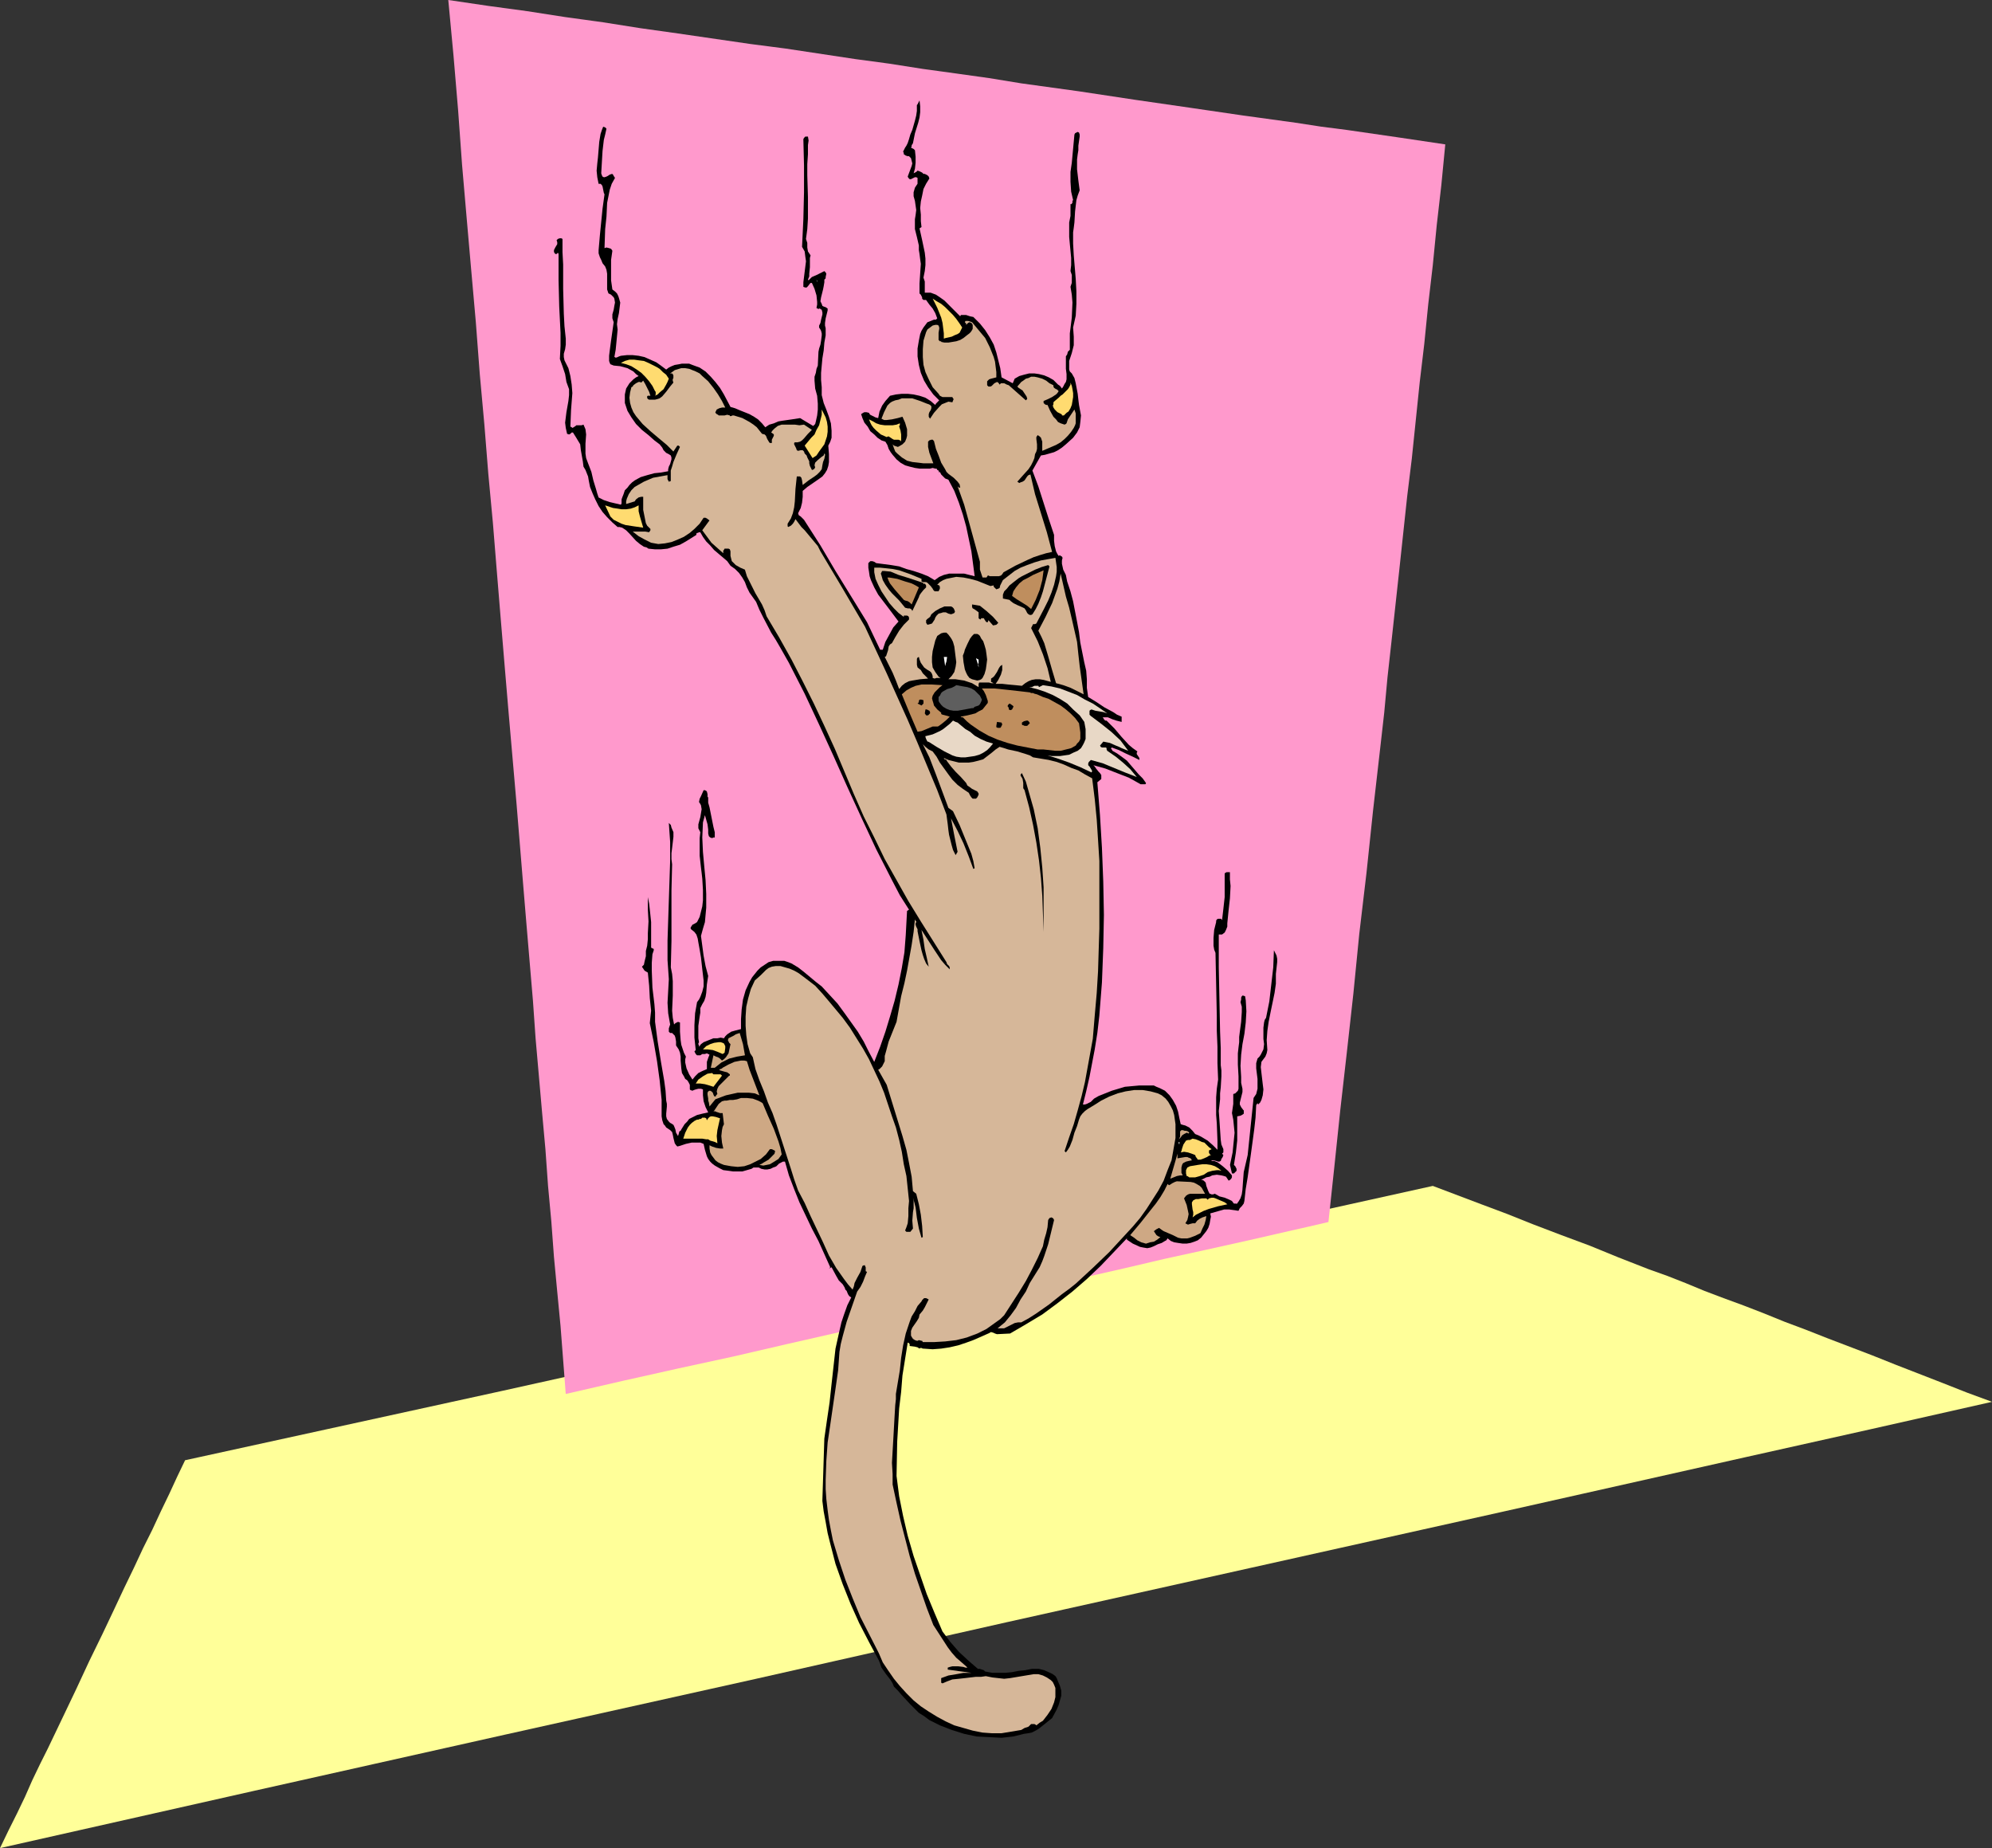
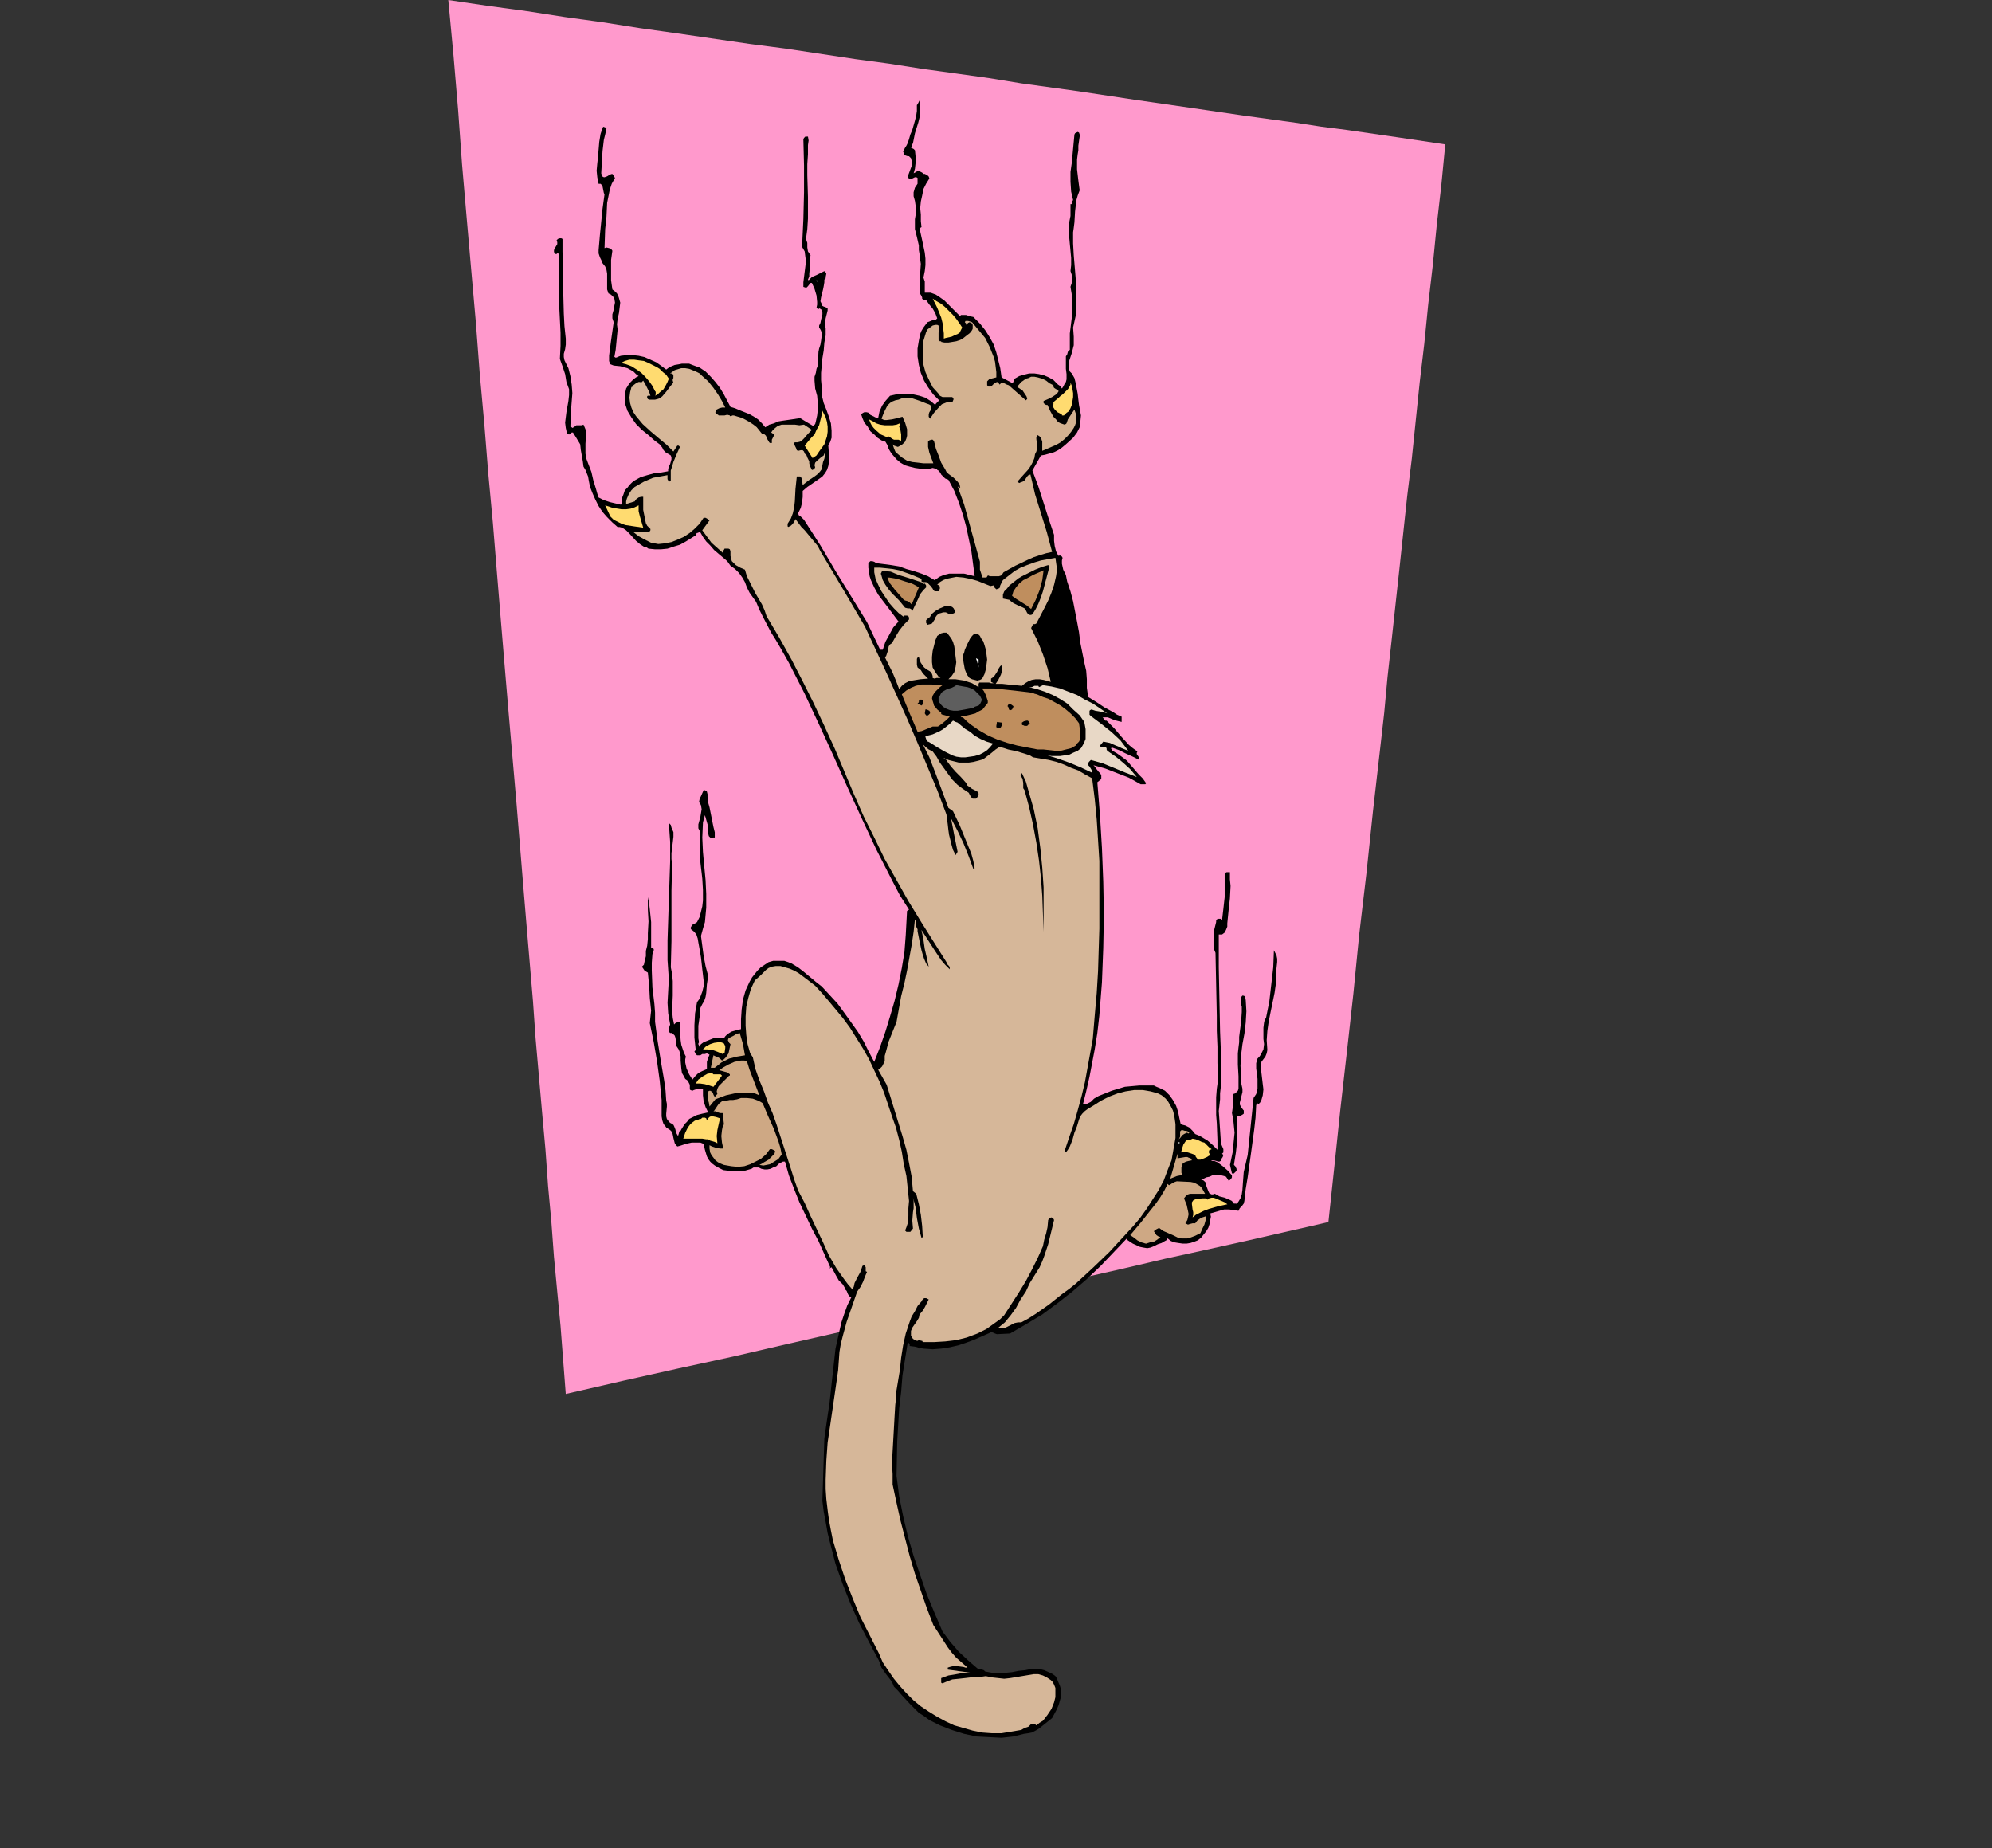
<svg xmlns="http://www.w3.org/2000/svg" xmlns:ns1="http://sodipodi.sourceforge.net/DTD/sodipodi-0.dtd" xmlns:ns2="http://www.inkscape.org/namespaces/inkscape" version="1.0" width="129.766mm" height="120.378mm" id="svg48" ns1:docname="Cat Scratching 4.wmf">
  <rect width="100%" height="100%" fill="#333333" stroke="none" />
  <ns1:namedview id="namedview48" pagecolor="#ffffff" bordercolor="#000000" borderopacity="0.25" ns2:showpageshadow="2" ns2:pageopacity="0.0" ns2:pagecheckerboard="0" ns2:deskcolor="#d1d1d1" ns2:document-units="mm" />
  <defs id="defs1">
    <pattern id="WMFhbasepattern" patternUnits="userSpaceOnUse" width="6" height="6" x="0" y="0" />
  </defs>
-   <path style="fill:#ffff99;fill-opacity:1;fill-rule:evenodd;stroke:none" d="m 45.571,359.485 77.568,-16.964 38.622,-8.563 38.461,-8.563 76.437,-16.803 38.138,-8.24 37.976,-8.401 5.979,2.262 5.979,2.262 6.464,2.423 6.464,2.585 6.787,2.585 6.949,2.585 7.11,2.908 7.434,2.908 4.525,1.616 4.525,1.777 4.686,1.939 4.686,1.777 4.848,1.777 5.01,1.939 5.171,2.1 5.171,1.939 5.333,2.1 5.494,2.1 5.494,2.1 5.656,2.262 5.818,2.262 5.818,2.262 6.141,2.423 6.141,2.262 -30.058,6.786 -30.381,6.786 -60.438,13.572 -60.923,13.572 -60.923,13.572 -61.57,13.895 -61.731,13.733 L 62.378,440.914 0,454.97 l 2.101,-4.362 2.101,-4.201 1.939,-4.039 1.778,-4.039 1.939,-4.039 1.939,-3.878 1.778,-3.716 1.778,-3.716 3.394,-7.109 3.232,-6.947 3.232,-6.624 2.909,-6.14 2.424,-5.17 2.424,-5.009 2.262,-4.847 2.262,-4.524 2.101,-4.524 2.101,-4.362 1.939,-4.201 z" id="path1" />
  <path style="fill:#ff99cc;fill-opacity:1;fill-rule:evenodd;stroke:none" d="m 110.373,0 9.858,1.454 9.534,1.293 9.373,1.454 9.373,1.293 9.211,1.454 9.211,1.293 8.888,1.293 8.888,1.293 8.726,1.131 8.565,1.293 8.565,1.293 8.403,1.131 8.242,1.293 8.242,1.131 8.08,1.131 7.918,1.293 14.059,1.939 13.898,2.1 13.413,1.939 13.251,1.939 12.928,1.777 6.302,0.969 6.302,0.808 12.282,1.777 11.958,1.777 -0.97,10.017 -1.131,9.856 -0.97,9.856 -1.131,9.694 -0.97,9.694 -1.131,9.532 -0.97,9.371 -0.97,9.371 -1.131,9.209 -0.97,9.048 -0.97,9.048 -0.97,8.886 -0.97,8.886 -0.97,8.725 -0.808,8.725 -0.97,8.563 -1.778,15.51 -1.616,15.349 -1.778,15.026 -1.454,14.703 -1.616,14.541 -1.616,14.218 -1.454,13.895 -1.454,13.572 -4.848,1.131 -5.01,1.131 -9.858,2.262 -10.181,2.262 -10.342,2.262 -10.342,2.423 -10.666,2.423 -10.989,2.424 -10.989,2.423 -12.12,2.747 -12.443,2.747 -12.766,2.908 -12.766,2.908 -13.251,3.07 -13.413,2.908 -13.736,3.07 -14.059,3.231 -0.646,-8.401 -0.646,-8.401 -0.808,-8.401 -0.808,-8.563 -0.646,-8.725 -0.808,-8.725 -0.646,-9.048 -0.808,-8.886 -0.808,-9.209 -0.808,-9.209 -0.646,-9.209 -0.808,-9.532 -0.808,-9.532 -0.808,-9.694 -0.808,-9.856 -0.808,-9.856 -0.97,-11.148 -0.97,-11.148 -0.97,-11.471 -0.97,-11.633 -0.97,-11.794 -0.97,-11.956 -1.131,-12.117 -0.97,-12.117 -1.131,-12.441 -0.97,-12.764 -1.131,-12.764 -1.131,-12.925 -1.131,-13.087 -0.97,-13.41 -1.131,-13.41 z" id="path2" />
  <path style="fill:#000000;fill-opacity:1;fill-rule:evenodd;stroke:none" d="m 226.401,24.72 0.162,1.454 v 1.454 l -0.162,1.293 -0.323,1.293 -0.808,2.585 -0.485,2.423 -0.162,0.323 -0.162,0.162 v 0.323 l -0.162,0.323 0.646,0.323 0.162,0.162 0.162,0.162 0.162,1.616 v 1.454 l -0.162,1.454 -0.323,1.131 0.646,-0.323 0.323,-0.323 0.485,0.162 0.646,0.323 0.323,0.323 h 0.323 l 0.646,0.323 0.323,0.323 0.162,0.485 -0.808,1.293 -0.646,1.293 -0.323,1.616 -0.323,1.454 -0.162,1.616 0.162,1.616 v 1.616 l 0.162,1.454 -0.485,0.323 0.323,1.454 0.323,1.454 0.646,3.07 0.162,1.454 v 1.616 l -0.162,1.454 -0.323,1.616 0.323,0.969 v 0.808 0.969 0.969 h 0.808 0.646 l 1.293,0.485 0.97,0.646 1.131,0.808 1.939,1.939 1.939,1.939 0.162,-0.323 h 0.323 0.485 0.485 l 0.97,0.323 0.808,0.162 1.616,1.616 1.293,1.616 1.131,1.777 0.97,1.777 0.646,1.939 0.485,1.939 0.485,1.939 0.323,2.262 2.747,1.454 0.485,-1.131 1.131,-0.646 1.131,-0.323 1.293,-0.323 h 1.293 l 1.131,0.162 1.293,0.323 1.131,0.485 1.131,0.646 0.646,0.646 0.485,0.485 0.485,0.323 0.485,0.646 0.323,-0.485 0.323,-0.646 0.323,-0.485 0.162,-0.646 v -1.293 l -0.162,-1.293 v -1.293 -1.131 -0.646 l 0.323,-0.485 0.162,-0.646 0.485,-0.485 v -2.1 -1.939 l 0.485,-3.878 0.162,-3.716 -0.162,-1.939 -0.323,-1.939 0.323,-0.969 V 68.666 67.696 l -0.323,-0.969 0.162,-1.454 V 63.495 l -0.323,-3.393 -0.162,-1.777 v -1.777 -1.777 l 0.323,-1.616 v -2.908 h 0.323 v -0.162 l 0.162,-0.162 v -0.485 l 0.162,-0.162 -0.485,-2.1 -0.162,-2.423 v -2.423 l 0.323,-2.262 0.646,-6.947 0.162,-0.323 0.323,-0.162 0.323,-0.162 0.323,0.162 0.162,0.485 v 0.485 l -0.162,1.131 -0.162,1.131 v 0.646 0.485 l -0.162,0.969 -0.162,1.293 v 2.423 l 0.323,2.747 0.323,2.423 -0.485,1.293 -0.323,1.131 -0.323,2.747 -0.162,2.747 -0.162,1.293 -0.162,1.131 v 2.747 l 0.162,2.908 0.485,5.816 0.162,3.07 v 3.07 l -0.162,2.908 -0.646,2.908 0.162,2.262 v 2.1 l -0.485,1.939 -0.323,0.969 -0.323,0.969 v 2.1 l 0.162,0.485 0.162,0.162 0.323,0.323 0.646,1.131 0.323,1.293 0.485,2.585 0.162,1.454 0.162,1.293 0.485,2.585 -0.162,1.616 -0.162,1.293 -0.646,1.293 -0.97,1.293 -1.778,1.616 -0.97,0.808 -0.97,0.646 -0.97,0.485 -1.131,0.323 -1.131,0.323 -0.97,0.162 -2.101,3.716 1.454,3.878 1.293,4.039 1.293,4.039 1.293,3.878 v 1.454 l 0.162,1.293 0.323,1.293 0.323,0.646 0.323,0.485 0.323,-0.162 0.162,0.162 0.323,0.162 0.162,0.323 -0.162,0.646 v 0.808 l 0.323,1.454 0.646,1.293 0.323,1.616 0.808,2.424 0.646,2.423 0.97,5.009 0.485,2.585 0.323,2.585 0.97,4.847 0.485,2.1 0.162,2.1 v 2.1 l 0.323,2.262 2.101,1.293 1.939,1.293 2.101,1.131 0.97,0.646 1.131,0.485 v 1.293 l -0.646,-0.162 -0.646,-0.162 -0.485,-0.162 -0.485,-0.162 -1.131,-0.485 h -0.646 -0.646 l 0.162,0.162 0.162,0.323 0.323,0.323 h 0.323 l 1.939,1.939 1.778,2.1 1.778,1.939 0.97,0.808 1.131,0.808 -0.162,0.323 v 0.323 l 0.323,0.485 0.323,0.485 v 0.162 0.323 l -1.616,-0.808 -1.778,-0.808 -1.616,-0.808 -1.778,-0.646 -0.162,0.162 v 0.162 l 0.162,0.162 0.162,0.323 1.131,0.646 1.131,0.808 1.293,0.969 1.939,2.262 0.97,1.131 0.97,0.969 0.808,1.131 v 0.162 l -0.162,0.162 h -0.323 -0.485 -0.323 l -2.909,-1.616 -2.909,-1.131 -2.909,-1.131 -2.909,-0.808 0.323,0.323 0.323,0.485 0.646,0.808 0.323,0.323 0.323,0.485 v 0.323 0.646 l -0.97,0.808 0.646,8.078 0.485,8.078 0.323,8.24 0.162,8.24 -0.162,8.24 -0.323,8.401 -0.646,8.24 -0.485,4.201 -0.646,4.039 -1.293,6.786 -0.808,3.554 -0.808,3.231 h 0.485 l 0.485,-0.162 0.97,-0.485 0.808,-0.808 1.131,-0.646 1.616,-0.646 1.616,-0.646 1.616,-0.485 1.616,-0.485 1.778,-0.162 1.778,-0.162 h 1.778 1.778 l 0.646,0.323 0.808,0.323 1.293,0.646 1.131,1.131 0.808,1.131 0.808,1.454 0.485,1.454 0.323,1.616 0.323,1.454 0.485,0.162 0.646,0.162 0.97,0.485 0.808,0.808 0.646,0.808 0.808,0.323 0.646,0.323 1.616,0.969 1.293,1.131 1.131,1.131 v -2.262 l -0.162,-4.201 -0.162,-2.1 v -2.1 -2.262 l 0.162,-2.1 0.323,-2.262 -0.162,-4.039 v -4.039 l -0.162,-3.878 v -3.716 l -0.162,-7.755 -0.162,-7.755 -0.323,-0.808 -0.162,-0.969 v -1.939 l 0.162,-1.939 0.485,-1.939 v -0.162 -0.162 l 0.162,-0.323 0.323,-0.162 h 0.162 0.646 v 0.162 l 0.162,0.162 0.323,-2.747 0.323,-2.908 v -2.908 -2.908 l 0.162,-0.162 0.323,-0.162 h 0.485 0.323 v 1.777 l 0.162,1.616 -0.162,3.07 -0.162,1.454 -0.162,1.454 -0.323,3.231 v 0.808 l -0.323,0.808 -0.323,0.646 -0.646,0.485 h -0.808 v 4.201 3.878 l 0.162,7.917 0.162,7.917 0.162,4.039 v 4.201 l 0.162,1.293 v 1.454 l -0.162,2.747 -0.162,1.454 v 1.454 l -0.323,2.908 0.162,2.262 0.162,2.423 0.162,2.423 0.162,1.131 0.485,1.131 v 0.808 l -0.162,0.162 -0.162,0.162 0.162,0.162 0.162,0.162 -0.162,0.485 -0.323,0.485 -0.162,0.485 -0.323,0.162 h -0.323 l -0.485,-0.162 -0.646,-0.162 h -0.323 l -0.323,0.162 h 0.808 l 0.808,0.323 0.646,0.485 0.646,0.485 1.293,1.131 0.97,1.131 v 0.485 l -0.162,0.323 -0.323,0.323 -0.323,0.162 -0.323,-0.485 -0.323,-0.485 -0.485,-0.162 -0.646,-0.162 -1.131,-0.162 -1.131,0.162 -0.646,0.323 -0.808,0.162 -0.646,0.323 -0.646,0.323 h 0.323 l 0.323,0.162 0.485,0.485 0.162,0.808 0.485,1.293 0.323,0.646 h 0.162 l 0.323,0.162 h 0.323 l 0.485,-0.162 1.131,0.646 1.293,0.323 1.131,0.485 0.646,0.323 0.485,0.646 h 0.646 v 0.162 l 0.485,-0.646 0.485,-0.808 0.323,-0.969 0.162,-1.131 0.162,-2.262 0.162,-2.1 0.485,-2.1 0.485,-2.1 0.485,-4.685 0.485,-4.685 0.485,-4.685 0.323,-0.485 0.323,-0.485 0.323,-1.293 v -1.131 -1.293 l -0.162,-1.293 -0.162,-1.293 v -1.293 l 0.323,-1.131 0.485,-0.485 0.323,-0.485 0.323,-0.646 0.323,-0.646 0.162,-1.293 -0.162,-1.293 v -0.646 -0.808 -1.293 l 0.162,-1.293 0.162,-0.646 0.323,-0.485 0.808,-4.039 0.485,-4.201 0.485,-4.201 0.162,-4.201 0.323,0.646 0.323,0.646 0.162,0.808 v 0.808 l -0.162,1.454 -0.162,1.454 v 2.423 l -0.323,2.262 -0.97,4.685 -0.485,2.424 -0.323,2.262 -0.162,2.262 0.162,2.423 -0.162,0.808 -0.323,0.808 -0.97,1.293 -0.162,1.293 0.162,1.454 0.323,2.747 0.162,1.293 -0.162,1.454 -0.323,1.131 -0.323,0.646 -0.485,0.485 -0.162,-0.323 -0.323,0.485 -0.162,3.07 -0.323,2.908 -0.808,5.978 -0.808,5.816 -0.485,2.908 -0.323,2.908 -0.162,0.646 -0.485,0.646 -0.485,0.485 -0.323,0.646 -2.262,-0.323 h -1.293 l -1.131,0.323 -1.131,0.323 -1.131,0.323 0.162,0.808 -0.162,0.808 -0.162,0.969 -0.323,0.969 -0.485,0.808 -0.646,0.808 -0.646,0.808 -0.808,0.646 -0.808,0.323 -0.97,0.323 -0.97,0.162 h -0.97 l -1.131,-0.162 -0.97,-0.162 -0.808,-0.323 -0.808,-0.646 -0.323,0.485 -0.323,0.162 -0.808,0.485 -0.97,0.323 -0.97,0.485 -0.808,0.323 -0.808,0.162 -0.97,-0.162 -0.808,-0.162 -1.778,-0.808 -1.454,-0.969 v -0.162 -0.162 l -3.232,3.393 -3.232,3.393 -3.394,3.231 -3.555,3.07 -3.717,2.908 -3.717,2.747 -4.04,2.423 -3.878,2.262 -3.232,0.162 -0.485,-0.162 -0.323,-0.162 -0.485,-0.162 h -0.323 l -0.162,0.162 -4.04,1.777 -1.778,0.646 -1.939,0.646 -2.101,0.485 -2.101,0.323 -2.101,0.162 -2.262,-0.162 h -0.162 l -0.323,-0.162 h -0.323 l -0.162,0.162 -0.485,-0.323 -0.646,-0.162 -1.293,-0.162 v -0.485 l -0.323,-0.323 h -0.162 l -0.646,4.039 -0.646,4.039 -0.323,4.039 -0.485,4.039 -0.485,8.24 -0.162,8.401 0.646,5.009 0.97,4.847 1.131,4.847 1.454,5.009 1.616,4.685 1.616,4.685 1.939,4.685 1.939,4.524 1.939,2.585 2.101,2.424 2.262,2.1 2.424,2.1 h 0.485 l 0.485,0.162 0.485,0.162 0.323,0.323 1.778,0.323 h 1.616 1.616 l 1.616,-0.162 1.616,-0.323 1.616,-0.162 1.616,-0.323 h 1.778 l 0.646,0.162 0.646,0.162 1.454,0.646 0.646,0.323 0.646,0.485 0.323,0.485 0.323,0.808 0.485,1.131 0.323,1.131 v 1.293 l -0.323,1.131 -0.323,1.131 -0.485,1.131 -1.131,2.1 -1.616,1.293 -1.616,1.293 -0.808,0.485 -0.97,0.485 -0.808,0.162 -1.131,0.162 -1.293,0.323 -1.293,0.323 -2.909,0.323 -3.07,-0.162 -3.07,-0.162 -3.07,-0.646 -3.07,-0.969 -2.909,-1.131 -1.293,-0.646 -1.293,-0.646 -1.293,-0.969 -1.293,-0.808 -2.101,-2.1 -2.101,-2.262 -0.97,-1.131 -0.97,-0.969 v 0 l -0.323,-0.808 -0.485,-0.808 -1.131,-1.454 -1.131,-1.616 -0.323,-0.969 -0.323,-0.808 -2.424,-4.524 -2.424,-4.685 -2.101,-4.685 -1.939,-4.847 -1.778,-5.009 -1.293,-5.009 -0.646,-2.585 -0.485,-2.747 -0.485,-2.585 -0.323,-2.585 0.485,-15.349 0.646,-4.524 0.646,-4.362 0.485,-4.524 0.485,-4.362 0.485,-4.362 0.97,-4.362 0.485,-2.1 0.646,-1.939 0.808,-2.262 0.97,-1.939 -0.485,-0.323 -0.323,-0.485 -0.323,-0.808 -0.323,-0.323 -0.162,-0.485 -0.485,-0.808 -0.97,-0.969 -0.646,-1.131 -1.131,-2.1 -0.323,0.162 -0.323,0.162 -0.646,0.646 0.97,-0.969 -1.454,-3.231 -1.454,-3.231 -1.616,-3.07 -3.07,-6.463 -1.293,-3.231 -1.293,-3.393 -0.97,-3.393 h -0.485 l -0.323,0.162 -0.646,0.323 -0.646,0.646 -0.323,0.162 -0.485,0.162 -0.646,0.323 -0.808,0.162 h -0.646 l -0.808,-0.162 -0.646,-0.323 h -0.323 -0.323 -0.646 l -0.485,0.323 -2.262,0.646 h -1.131 -1.131 l -1.131,-0.162 -1.293,-0.162 -0.97,-0.485 -1.131,-0.646 -0.646,-0.485 -0.485,-0.485 -0.485,-0.646 -0.323,-0.646 -0.485,-1.616 -0.323,-1.454 -0.808,-0.323 h -0.646 -1.454 l -1.454,0.323 -1.454,0.485 -0.646,0.162 -0.323,-0.323 -0.323,-0.485 -0.162,-0.646 -0.162,-0.646 -0.162,-0.808 -0.162,-0.646 -0.485,-0.485 -0.485,-0.323 -0.485,-0.323 -0.323,-0.485 -0.323,-0.323 -0.323,-0.969 -0.162,-0.969 v -2.1 -0.969 -0.969 l -0.485,-4.847 -0.646,-4.685 -0.808,-4.685 -0.97,-4.685 0.162,-1.616 0.162,-1.454 -0.323,-3.07 -0.162,-3.07 -0.323,-3.231 -0.808,-0.485 -0.323,-0.485 -0.323,-0.485 0.485,-0.485 0.162,-0.808 0.323,-1.293 v -0.646 -0.646 l 0.162,-0.646 0.162,-0.646 0.162,-1.616 v -1.454 l 0.162,-2.908 -0.162,-2.908 v -3.07 l 0.323,1.616 0.162,1.454 0.323,3.07 v 3.07 3.231 l 0.323,0.162 0.323,0.162 v 0.323 l -0.162,0.485 -0.162,0.485 -0.162,2.1 v 1.939 l 0.162,4.201 0.485,4.039 0.162,2.1 v 2.262 l 0.323,2.423 0.323,2.423 0.808,5.009 0.808,4.685 0.323,2.423 0.162,2.423 0.162,0.808 v 0.646 l -0.162,1.777 v 0.646 l 0.162,0.646 0.485,0.646 0.323,0.323 0.323,0.162 0.485,0.323 0.162,0.323 0.323,0.808 0.162,0.808 0.485,0.808 0.162,-0.485 0.162,-0.646 0.323,-0.162 0.162,-0.323 0.808,-1.293 0.646,-0.646 0.485,-0.646 0.646,-0.323 1.293,-0.646 1.293,-0.323 1.454,-0.323 -0.646,-1.293 -0.485,-1.454 -0.162,-1.454 v -1.454 l -0.485,-0.162 h -0.646 l -0.646,0.162 -0.485,0.162 -0.323,0.162 -0.485,-0.162 -0.162,-0.162 v -0.162 -0.485 -0.485 l -0.162,-0.323 -0.162,-0.323 -0.323,-0.485 -0.485,-0.323 -0.323,-0.646 -0.485,-0.808 -0.162,-1.131 -0.162,-1.939 v -0.969 l -0.162,-0.969 -0.323,-0.808 -0.646,-0.969 v -0.969 l -0.162,-0.969 -0.162,-0.485 -0.323,-0.323 -0.323,-0.323 h -0.485 l -0.323,-0.323 v -0.323 -0.485 l 0.162,-0.485 0.162,-0.485 -0.485,-2.747 -0.162,-2.585 0.162,-2.908 0.162,-2.908 -0.323,-4.685 v -4.847 l 0.323,-9.856 0.323,-9.694 v -4.685 l -0.323,-4.685 0.485,0.485 0.162,0.646 0.485,1.131 v 1.131 l -0.323,2.747 -0.162,1.293 v 1.454 l 0.162,1.293 -0.162,6.463 v 12.441 l -0.162,6.463 0.323,1.616 0.162,1.777 v 3.554 l -0.162,3.716 0.162,1.777 0.323,1.616 0.323,-0.323 0.323,-0.162 0.323,-0.162 0.485,0.162 v 2.262 l 0.162,2.1 0.162,1.131 0.323,0.969 0.323,0.969 0.485,0.969 -0.162,0.646 v 0.808 l 0.323,1.454 0.646,1.454 0.808,1.293 0.646,-0.808 0.808,-0.808 0.97,-0.485 1.131,-0.485 v -0.808 -0.969 l 0.323,-0.969 0.323,-0.808 -0.646,-0.323 -0.485,0.162 h -0.646 l -0.485,0.323 h -0.485 -0.323 l -0.323,-0.323 -0.162,-0.323 -0.162,-0.323 0.323,-0.323 -0.323,-3.07 v -3.07 l 0.162,-2.908 0.485,-2.747 0.485,-0.646 0.323,-0.646 0.485,-1.293 0.323,-1.293 v -1.454 l -0.323,-2.747 -0.162,-1.454 -0.162,-1.454 -0.162,-0.969 -0.162,-0.969 -0.323,-1.777 -0.162,-0.969 -0.323,-0.969 -0.485,-0.646 -0.808,-0.646 -0.162,-0.323 0.162,-0.323 0.323,-0.485 0.646,-0.323 0.485,-0.323 0.646,-1.293 0.323,-1.293 0.323,-1.293 0.162,-1.454 v -2.585 l -0.162,-2.747 -0.162,-1.454 -0.162,-1.293 -0.323,-2.908 v -2.908 -1.454 l 0.162,-1.454 -0.485,-0.969 v -0.969 l 0.485,-1.777 0.162,-0.969 0.162,-0.969 -0.162,-0.969 -0.162,-0.323 -0.323,-0.485 0.162,-0.808 0.323,-0.646 0.646,-1.454 h 0.323 l 0.323,0.162 0.162,0.162 0.162,0.646 v 0.323 0.323 l 0.162,0.162 v 1.293 l 0.323,1.131 0.485,2.423 0.485,2.424 0.323,1.293 v 1.293 h -0.323 l -0.323,0.162 -0.485,-0.162 -0.323,-0.323 -0.162,-0.646 v -0.969 l -0.162,-1.293 -0.323,-1.131 -0.323,-1.131 -0.485,1.777 -0.162,3.716 0.162,3.554 0.323,3.554 0.323,3.393 0.162,3.393 v 3.393 l -0.162,1.777 -0.162,1.777 -0.485,1.616 -0.485,1.777 0.323,2.423 0.323,2.423 0.485,2.585 0.646,2.423 -0.323,2.1 -0.162,2.1 -0.162,0.969 -0.323,0.969 -0.485,0.808 -0.485,0.969 v 1.131 l -0.162,0.969 -0.162,1.131 -0.162,1.131 v 1.939 1.131 l 0.162,0.969 -0.162,0.323 v 0.162 l 0.162,0.323 v 0.323 l 0.485,-0.646 0.646,-0.485 0.808,-0.323 0.808,-0.323 0.808,-0.323 h 0.97 l 0.808,-0.162 0.808,0.162 0.323,-0.485 0.485,-0.485 0.97,-0.646 1.131,-0.323 1.293,-0.323 v -2.423 l 0.162,-2.423 0.323,-2.423 0.646,-2.262 0.97,-2.1 0.646,-1.131 0.646,-0.808 0.646,-0.808 0.808,-0.808 0.97,-0.646 0.97,-0.646 1.131,-0.323 h 0.97 0.808 0.97 l 0.97,0.323 0.808,0.323 1.616,0.969 1.454,1.131 2.909,2.423 1.454,1.131 1.939,2.1 1.939,2.1 1.778,2.424 1.616,2.262 1.616,2.262 1.454,2.423 1.293,2.585 1.293,2.423 1.454,-3.716 1.293,-3.716 1.131,-3.716 1.131,-3.878 0.97,-4.039 0.808,-4.039 0.646,-3.878 0.323,-4.201 0.323,-5.978 0.485,-0.323 -2.262,-3.554 -1.939,-3.716 -3.878,-7.594 -3.555,-7.594 -3.555,-7.755 -3.394,-7.594 -3.555,-7.755 -3.555,-7.594 -3.878,-7.594 -2.101,-3.716 -1.131,-1.939 -1.131,-1.777 -1.939,-3.716 -0.97,-1.939 -0.808,-1.939 -0.808,-1.131 -0.808,-1.131 -0.646,-1.293 -0.485,-1.293 -0.646,-1.131 -0.808,-1.131 -0.97,-0.969 -1.131,-0.808 -0.808,-1.131 -1.131,-0.969 -2.101,-1.777 -0.97,-1.131 -0.97,-0.969 -0.808,-1.131 -0.646,-1.131 h -0.323 l -0.323,0.162 h -0.162 l -0.162,0.162 v 0.323 l -1.293,0.808 -1.293,0.808 -1.454,0.808 -1.616,0.485 -1.454,0.485 -1.616,0.162 h -1.454 l -1.616,-0.162 -0.485,-0.323 -0.646,-0.162 -0.97,-0.646 -0.97,-0.808 -1.616,-1.777 -0.808,-0.808 -0.97,-0.646 -0.646,-0.162 h -0.485 l -1.293,-1.131 -1.293,-1.293 -1.131,-1.293 -0.97,-1.454 -0.808,-1.616 -0.646,-1.454 -0.646,-1.616 -0.323,-1.616 -0.162,-0.969 -0.323,-0.808 -0.323,-0.808 -0.485,-0.808 -0.162,-1.293 -0.485,-2.747 -0.162,-1.454 -0.485,-0.808 -0.485,-0.808 -0.808,-1.293 h -0.323 l -0.323,0.323 -0.323,0.162 -0.485,-0.162 -0.323,-1.454 -0.162,-1.293 0.162,-1.293 0.162,-1.293 0.485,-2.747 0.162,-1.454 v -1.454 l -0.646,-1.777 -0.323,-1.939 -0.646,-1.939 -0.646,-1.777 0.162,-3.231 v -3.231 l -0.323,-6.463 -0.162,-6.463 v -3.231 -3.231 l -0.162,-0.323 -0.162,0.162 -0.162,0.162 h -0.323 l -0.323,-0.485 v -0.485 l 0.323,-0.646 0.485,-0.808 v -0.485 l -0.162,-0.485 0.323,-0.323 0.485,-0.162 h 0.323 l 0.323,0.162 v 3.231 l 0.162,3.07 v 5.978 l 0.162,6.14 0.162,3.07 0.323,3.07 v 0.808 0.646 l -0.162,1.131 -0.323,1.131 v 0.808 l 0.162,0.808 0.485,0.969 0.485,0.969 0.485,1.939 0.323,2.1 0.162,2.1 -0.323,4.201 -0.162,4.039 0.323,0.162 0.162,0.162 0.323,-0.162 0.485,-0.323 0.162,-0.162 v 0 h 0.485 0.808 l 0.485,-0.162 0.485,1.131 0.162,1.293 -0.162,2.262 v 1.293 1.131 l 0.162,1.131 0.485,1.293 0.808,2.1 0.485,2.1 0.646,2.1 0.323,1.131 0.323,0.969 1.293,0.646 1.454,0.485 2.747,0.646 0.162,-0.323 v -0.969 l 0.162,-0.485 0.323,-0.808 0.323,-0.969 0.646,-0.646 0.485,-0.646 0.646,-0.646 0.646,-0.485 1.454,-0.808 1.616,-0.485 1.778,-0.485 1.616,-0.162 1.778,-0.323 v -0.485 l 0.162,-0.646 0.323,-0.646 0.323,-1.131 v -0.485 l -0.162,-0.485 -0.485,-0.323 -0.646,-0.323 -0.646,-0.646 -0.323,-0.646 -0.646,-0.808 -0.646,-0.485 -0.646,-0.485 -1.454,-1.293 -1.616,-1.293 -1.454,-1.454 -1.131,-1.616 -0.485,-0.808 -0.485,-0.808 -0.323,-0.969 -0.323,-0.969 V 98.071 97.101 l 0.323,-1.454 0.808,-1.293 0.485,-0.485 0.485,-0.485 0.646,-0.485 0.646,-0.323 -0.646,-0.485 -0.646,-0.646 -1.454,-0.808 -1.778,-0.485 -1.616,-0.162 v 0 l -0.808,-0.323 -0.162,-0.323 -0.162,-0.485 v -1.293 l 0.162,-1.293 0.323,-2.423 0.323,-2.262 0.323,-2.262 -0.162,-0.485 -0.162,-0.485 v -0.969 l 0.323,-1.131 0.162,-0.969 0.162,-0.808 -0.162,-0.969 -0.162,-0.323 -0.323,-0.323 -0.323,-0.323 -0.646,-0.323 -0.323,-0.969 v -0.969 -0.969 -0.969 -0.969 l -0.162,-0.969 -0.323,-0.808 -0.646,-0.808 -0.323,-0.808 -0.323,-0.646 -0.323,-0.969 v -0.485 -0.323 l 0.323,-3.716 0.323,-3.231 0.323,-3.231 0.485,-3.554 -0.162,-0.323 -0.162,-0.808 -0.162,-0.808 -0.162,-0.323 -0.323,-0.323 h -0.485 l -0.162,-0.808 -0.162,-0.808 -0.162,-1.616 0.162,-1.777 0.162,-1.454 0.162,-1.939 0.162,-1.939 0.323,-1.939 0.323,-0.969 0.323,-0.808 0.485,0.162 0.323,0.323 -0.323,1.454 -0.323,1.293 -0.323,2.747 -0.162,2.747 -0.162,2.747 0.162,0.485 0.162,0.323 0.323,0.162 h 0.162 l 0.485,-0.162 0.323,-0.162 0.485,-0.323 0.485,-0.162 h 0.162 l 0.162,0.162 0.162,0.323 0.323,0.485 -0.808,1.454 -0.485,1.454 -0.323,1.616 -0.323,1.616 -0.162,3.393 -0.323,3.07 -0.162,4.685 0.485,-0.162 0.646,0.162 0.485,0.162 0.323,0.485 -0.323,2.262 v 2.423 2.585 l 0.323,2.262 0.646,0.485 0.485,0.485 0.323,0.646 0.162,0.485 0.323,1.131 -0.162,1.293 -0.162,1.293 -0.323,1.454 -0.162,1.293 0.162,1.293 -0.323,3.393 -0.162,1.616 -0.323,1.777 h 0.162 l 0.162,0.162 0.485,-0.162 0.323,-0.162 0.485,-0.162 1.454,-0.162 h 1.454 l 1.454,0.162 1.454,0.323 1.454,0.646 1.454,0.646 1.131,0.808 1.293,0.969 0.646,-0.485 0.646,-0.323 0.808,-0.323 0.97,-0.162 0.808,-0.162 h 0.97 0.808 l 0.808,0.323 1.778,0.646 1.454,0.969 1.293,1.293 1.131,1.293 1.131,1.454 0.97,1.616 1.616,3.07 1.131,0.323 1.131,0.485 2.424,0.969 1.131,0.646 0.97,0.646 0.97,0.969 0.808,0.969 0.97,-0.646 1.131,-0.323 1.131,-0.485 0.97,-0.162 2.262,-0.323 2.101,-0.323 1.616,0.969 1.616,0.969 0.485,-0.485 0.162,-0.646 0.323,-1.454 0.162,-1.454 v -1.454 l -0.162,-1.939 -0.485,-1.777 -0.162,-1.939 v -0.969 l 0.323,-0.969 0.162,-0.969 0.323,-0.808 0.162,-3.393 0.162,-0.808 0.323,-0.969 0.162,-0.969 0.162,-1.293 v -0.485 l -0.162,-0.646 -0.162,-0.323 -0.323,-0.485 v -0.485 l 0.323,-0.646 0.162,-0.808 0.162,-0.646 0.162,-0.646 v -0.485 l -0.162,-0.646 -0.485,-0.323 h -0.162 l -0.162,0.162 -0.162,-0.162 h -0.162 l -0.162,-0.162 0.162,-0.808 v -0.646 l -0.162,-1.616 -0.485,-1.616 -0.646,-1.454 h -0.323 l -0.162,0.162 -0.485,0.646 -0.162,0.162 -0.162,0.162 h -0.323 l -0.485,-0.162 v -1.131 l 0.162,-1.293 0.323,-2.585 0.162,-1.293 -0.162,-1.131 -0.162,-1.293 -0.646,-1.131 0.323,-6.786 0.162,-6.624 v -6.624 l -0.162,-6.463 0.162,-0.323 0.323,-0.323 h 0.323 0.323 l 0.162,0.969 -0.162,1.131 v 1.131 1.131 l -0.162,2.423 v 2.747 l 0.162,5.332 v 5.332 l -0.162,2.585 -0.323,2.423 0.162,0.485 0.162,0.485 v 1.131 l 0.162,0.969 0.323,0.485 0.323,0.485 -0.162,0.646 v 0.646 1.616 l -0.162,1.616 v 0.646 l -0.323,0.808 0.162,0.162 0.808,-0.808 1.131,-0.485 1.939,-0.969 0.323,0.323 0.162,0.323 -0.162,0.808 v 0.323 l -0.323,0.323 v 0.646 l -0.162,0.969 -0.162,0.808 -0.485,1.939 -0.162,0.969 0.323,0.646 0.162,0.485 0.323,0.162 0.485,0.162 0.485,0.323 v 0.485 l -0.162,0.646 -0.323,1.293 -0.162,1.131 v 0.646 l 0.162,0.646 v 1.777 l -0.323,1.777 -0.162,1.939 -0.323,1.939 -0.162,1.777 -0.162,1.777 v 1.777 l 0.162,1.777 v 0.969 0.969 l 0.485,1.939 0.646,1.616 0.646,1.777 0.485,1.616 0.162,1.777 v 0.969 0.808 l -0.323,0.969 -0.485,0.969 0.162,2.1 v 0.969 0.969 l -0.162,0.969 -0.323,0.969 -0.485,0.808 -0.646,0.808 -1.131,0.808 -2.586,1.777 -1.131,0.969 v 1.454 l -0.162,1.454 -0.323,1.293 -0.646,1.293 0.162,0.485 0.485,0.323 0.808,0.808 4.04,6.301 3.717,6.301 7.757,12.602 3.232,6.786 h 0.646 l 0.646,-1.939 0.97,-1.777 0.97,-1.777 1.293,-1.454 -2.424,-3.231 -2.586,-3.393 -0.97,-1.777 -0.808,-1.777 -0.323,-0.969 -0.162,-1.131 -0.162,-0.969 v -1.131 l 0.485,-0.485 h 0.485 l 0.485,0.162 0.485,0.323 3.717,0.485 1.939,0.323 1.778,0.646 1.778,0.485 1.939,0.646 1.616,0.646 1.616,0.969 1.131,-0.808 1.131,-0.485 1.293,-0.323 h 1.131 1.293 1.293 l 2.586,0.646 -0.808,-6.14 -0.646,-3.07 -0.646,-3.07 -0.808,-2.908 -0.97,-2.908 -1.131,-2.908 -1.454,-2.747 -0.808,-0.323 -0.485,-0.485 -0.485,-0.485 -0.323,-0.646 -0.162,0.162 -0.162,-0.485 -0.323,-0.162 -0.162,-0.323 h -0.323 l -0.646,-0.162 -0.646,0.162 h -2.586 l -1.131,-0.162 -1.293,-0.323 -1.131,-0.323 -1.131,-0.646 -0.97,-0.808 -0.97,-1.131 -0.485,-0.646 -0.485,-0.808 -0.323,-0.969 -0.485,-0.808 -0.97,-0.323 -0.97,-0.646 -0.808,-0.808 -0.97,-0.808 -0.646,-1.131 -0.808,-0.969 -0.485,-1.131 -0.323,-0.969 0.485,-0.323 0.323,-0.162 h 0.485 l 0.646,0.162 0.162,0.323 0.162,0.162 0.646,0.323 0.646,0.323 0.646,0.162 0.162,-0.808 0.162,-0.808 0.646,-1.454 0.808,-1.131 1.131,-1.293 1.454,-0.323 1.454,-0.162 h 1.454 l 1.454,0.162 1.454,0.323 1.454,0.485 1.293,0.808 1.131,0.969 0.162,-0.323 0.323,-0.323 0.323,-0.323 0.162,-0.162 v 0 l -1.454,-1.454 -1.293,-1.777 -0.97,-1.616 -0.808,-1.939 -0.485,-1.939 -0.323,-2.1 v -1.939 l 0.323,-1.939 0.323,-1.616 0.323,-0.808 0.485,-0.808 0.485,-0.646 0.485,-0.646 0.808,-0.323 0.808,-0.323 h 0.485 l 0.323,-0.323 -0.485,-1.293 -0.646,-1.131 -0.808,-0.969 -0.808,-1.131 h -0.485 -0.162 l -0.162,-0.162 -0.162,-0.162 v -0.162 -0.162 l -0.162,-0.323 -0.162,-0.323 -0.323,-0.323 V 69.797 l 0.162,-2.423 0.162,-2.423 -0.162,-1.131 -0.162,-1.293 -0.162,-0.969 v -1.131 l -0.485,-2.1 -0.485,-1.939 v -1.293 -1.131 l 0.162,-0.969 0.162,-1.293 -0.323,-2.262 -0.323,-1.131 v -0.969 l 0.323,-1.131 0.323,-0.485 0.323,-0.485 v -1.454 l -0.323,-0.162 h -0.323 l -0.323,0.162 -0.646,0.323 h -0.323 l -0.323,-0.323 -0.162,-0.323 0.485,-1.293 0.485,-1.293 0.162,-0.646 -0.162,-0.646 -0.162,-0.646 -0.485,-0.485 h -0.323 l -0.485,-0.162 -0.485,-0.323 v -0.162 -0.162 l -0.162,-0.323 0.162,-0.323 0.323,-0.646 0.323,-0.485 0.323,-0.646 0.323,-0.969 0.323,-1.131 0.485,-1.131 0.323,-1.131 0.323,-1.131 0.323,-1.293 0.162,-1.131 v -1.454 l 0.162,-0.162 0.162,-0.323 0.162,-0.323 z" id="path3" />
  <path style="fill:#ffffff;fill-opacity:1;fill-rule:evenodd;stroke:none" d="m 201.192,69.473 -0.162,-0.646 0.162,0.323 z" id="path4" />
  <path style="fill:#ffdb70;fill-opacity:1;fill-rule:evenodd;stroke:none" d="m 236.905,80.622 -0.323,0.646 -0.323,0.646 -0.485,0.323 -0.808,0.323 -0.646,0.323 -1.454,0.323 -0.485,0.162 v -1.293 l -0.162,-1.293 -0.162,-1.293 -0.323,-1.293 -0.97,-2.423 -1.131,-2.262 0.97,0.646 1.131,0.646 0.97,0.808 0.97,0.969 0.97,0.969 0.808,0.969 0.808,1.131 z" id="path5" />
  <path style="fill:#d3b291;fill-opacity:1;fill-rule:evenodd;stroke:none" d="m 242.561,83.207 1.131,2.262 0.97,2.423 0.323,1.131 0.162,1.293 0.162,1.293 v 1.293 l -0.646,0.162 -0.646,0.162 -0.485,0.162 -0.485,0.485 v 0.323 0.323 0.323 l 0.323,0.323 h 0.485 l 0.323,-0.162 0.646,-0.646 0.323,-0.162 0.323,-0.162 0.323,0.162 0.323,0.485 0.323,-0.323 h 0.323 0.485 l 0.646,0.323 0.485,0.162 4.202,3.716 0.323,-0.323 v -0.162 l -0.162,-0.485 -0.323,-0.485 -0.323,-0.485 -0.323,-0.485 -0.485,-0.323 -0.485,-0.323 -0.323,-0.323 0.97,-1.131 0.485,-0.323 0.646,-0.485 0.646,-0.162 0.646,-0.323 h 0.808 l 0.808,0.162 1.131,0.323 0.97,0.485 0.808,0.646 0.97,0.485 v 0.323 l 0.162,0.323 0.485,0.323 h 0.162 l 0.162,0.162 0.162,0.162 0.162,0.162 -0.323,0.485 -0.323,0.323 -0.97,0.646 -0.97,0.485 -1.131,0.485 v 0.485 l 0.323,0.323 0.323,0.162 h 0.323 l 0.646,1.454 0.808,1.454 0.646,0.646 0.485,0.646 0.646,0.323 0.97,0.323 0.323,-0.162 0.162,-0.162 0.162,-0.485 0.162,-0.485 0.323,-0.485 1.293,-1.939 0.323,0.969 v 1.131 1.293 l -0.162,0.485 -0.323,0.646 -0.646,0.969 -0.808,0.969 -0.808,0.808 -0.97,0.808 -1.131,0.646 -1.131,0.485 -1.131,0.485 -1.131,0.485 v -2.262 l -0.162,-0.485 -0.162,-0.485 -0.323,-0.323 -0.485,-0.323 -0.323,0.485 v 0.485 l 0.162,1.293 v 1.131 l -0.162,0.646 -0.323,0.646 -0.162,0.969 -0.323,0.808 -0.485,0.969 -0.646,0.969 -1.454,1.616 -1.293,1.454 0.485,0.323 0.323,-0.162 0.485,-0.162 0.485,-0.323 0.323,-0.485 0.323,-0.485 0.323,-0.323 0.485,-0.162 1.131,4.847 1.454,4.685 1.454,4.685 1.293,4.847 -1.454,0.323 -1.616,0.485 -1.454,0.485 -1.454,0.646 -3.07,1.454 -1.454,0.808 -1.454,0.808 -0.323,0.485 -0.323,0.323 -0.485,0.162 h -0.485 -0.97 -0.808 l -0.323,-0.162 h -0.162 l -0.323,0.485 h -0.485 -0.485 l -0.323,-0.969 -0.323,-0.969 v -0.969 -0.969 l -1.293,-4.685 -1.293,-4.685 -1.293,-4.685 -0.808,-2.262 -0.808,-2.262 0.162,0.162 0.162,0.162 h 0.323 l -0.162,-0.808 -0.485,-0.646 -0.485,-0.485 -0.485,-0.485 -1.293,-0.969 -0.485,-0.485 -0.323,-0.646 -0.97,-1.616 -0.646,-1.777 -0.646,-1.616 -0.485,-1.939 -0.323,-0.323 h -0.323 l -0.485,0.162 -0.323,0.323 v 1.293 l 0.323,1.454 0.485,1.293 0.485,1.293 h -1.131 -1.293 l -1.293,-0.162 -1.454,-0.162 -1.293,-0.323 -1.293,-0.808 -1.131,-0.969 -0.485,-0.485 -0.323,-0.808 -0.323,-0.969 0.323,0.323 0.485,0.162 0.485,0.162 0.323,-0.162 0.808,-0.485 0.646,-0.646 0.323,-0.808 0.162,-0.646 v -0.808 -0.808 l -0.485,-1.616 -0.646,-1.454 -1.131,0.323 -1.454,0.323 -1.293,0.162 h -0.646 l -0.646,-0.323 0.646,-1.616 0.808,-1.616 0.646,-0.646 0.485,-0.323 0.808,-0.323 0.808,-0.162 0.808,-0.323 h 0.808 0.97 0.808 l 1.939,0.646 1.616,0.646 0.485,0.162 0.323,0.162 0.162,0.162 0.162,0.162 v 0.485 l -0.162,0.485 -0.323,0.485 -0.162,0.485 v 0.646 l 0.323,0.485 0.97,-1.454 1.293,-1.454 0.646,-0.646 0.808,-0.323 0.808,-0.323 0.97,0.162 0.323,-0.808 -0.162,-0.162 -0.162,-0.323 h -1.131 -0.97 -0.323 l -0.323,-0.162 -0.323,-0.162 -0.323,-0.485 -1.454,-1.616 -0.97,-1.939 -0.808,-1.777 -0.485,-1.777 -0.162,-1.939 v -1.939 l 0.162,-2.1 0.646,-2.1 0.323,-0.646 0.646,-0.485 0.646,-0.485 0.646,-0.162 h 0.485 l 0.323,0.162 0.162,0.485 v 0.323 l -0.162,0.969 v 0.808 0.323 0.323 0.323 l 0.323,0.323 h 0.323 v 0.162 l 0.808,0.162 h 0.97 l 0.97,-0.162 0.97,-0.162 0.97,-0.323 0.808,-0.485 0.808,-0.646 0.646,-0.485 0.323,-0.323 0.323,-0.485 0.162,-0.323 V 80.298 80.137 79.975 l -0.323,-0.485 -0.485,-0.162 -0.323,0.162 -0.485,0.485 v -0.323 l -0.162,-0.162 -0.162,-0.162 0.162,-0.323 h 0.162 0.485 l 0.485,0.162 0.485,0.162 z" id="path6" />
  <path style="fill:#ffdb70;fill-opacity:1;fill-rule:evenodd;stroke:none" d="m 164.67,93.224 -0.323,0.808 -0.323,0.646 -0.646,1.131 -0.97,0.808 -0.485,0.485 -0.646,0.323 v 0.162 l 0.162,-0.485 v -0.485 -0.162 l -0.162,-0.162 -0.646,-1.293 -0.808,-1.131 -0.97,-1.131 -0.97,-0.969 -1.131,-0.808 -1.293,-0.808 -1.293,-0.485 -1.293,-0.323 0.97,-0.485 1.131,-0.323 h 1.131 l 1.131,0.162 1.293,0.162 1.131,0.485 0.97,0.485 0.97,0.485 0.808,0.485 0.808,0.808 0.808,0.646 z" id="path7" />
  <path style="fill:#d6b799;fill-opacity:1;fill-rule:evenodd;stroke:none" d="m 178.568,100.333 h -0.808 l -0.646,0.162 -0.646,0.323 -0.162,0.323 -0.162,0.323 v 0.162 l 0.162,0.162 0.162,0.162 0.323,0.162 0.162,0.162 h 0.646 0.808 l 0.646,-0.162 0.646,0.162 v 0.162 h 0.162 0.162 l 0.323,-0.162 h 0.323 l 2.101,0.646 1.778,0.969 0.97,0.646 0.808,0.646 0.646,0.808 0.646,0.808 0.646,0.162 0.323,0.323 0.323,0.808 0.485,0.808 0.162,0.162 h 0.485 v -0.323 -0.485 l 0.323,-0.646 0.162,-0.323 v -0.323 l -0.162,-0.162 -0.485,-0.323 0.323,-0.485 0.485,-0.485 0.808,-0.646 0.97,-0.323 h 0.97 2.262 l 1.131,0.162 1.131,-0.162 1.939,1.293 -0.97,0.969 -0.97,1.131 -0.485,0.485 -0.485,0.323 -0.646,0.162 h -0.646 l -0.162,0.162 v 0.323 l 0.162,0.323 0.162,0.323 0.162,0.323 0.162,0.485 0.323,0.162 0.646,-0.162 h 0.323 0.162 l 0.323,0.323 0.162,0.485 0.485,0.485 0.162,0.485 0.485,0.969 v 0.485 l 0.162,0.646 0.485,0.969 h 0.162 l 0.323,-0.162 0.162,-0.162 0.162,-0.323 -0.162,-0.485 0.162,-0.646 0.323,-0.323 0.323,-0.323 0.97,-0.808 0.485,-0.323 0.162,-0.485 0.162,0.162 v 0.323 l -0.162,0.808 -0.323,0.808 -0.162,0.808 -0.162,0.969 -0.485,0.646 -0.646,0.646 -0.646,0.485 -1.454,0.969 -1.454,1.131 -0.162,-1.131 -0.162,-0.646 -0.323,-0.323 h -0.808 l -0.323,3.07 -0.162,3.07 -0.162,1.454 -0.323,1.454 -0.485,1.293 -0.808,1.293 v 0.162 0.162 0.323 l 0.162,0.162 0.646,-0.323 0.485,-0.485 0.323,-0.485 0.323,-0.646 1.454,1.939 0.808,0.808 0.808,0.969 1.616,1.939 0.808,0.969 0.646,1.293 5.494,9.209 5.494,9.371 5.333,11.471 5.171,11.471 2.424,5.655 2.424,5.816 2.424,5.816 2.262,5.978 0.323,2.423 0.162,1.454 0.162,1.131 0.646,2.585 0.323,1.131 0.646,1.293 0.485,-0.808 -0.808,-4.039 -0.808,-4.201 1.616,3.07 1.454,3.07 1.293,3.231 1.131,3.07 0.323,-0.162 -0.323,-1.777 -0.485,-1.777 -1.454,-3.554 -1.454,-3.554 -1.616,-3.393 -1.131,-0.808 -3.07,-8.24 -1.616,-4.201 -1.939,-3.878 0.323,0.646 0.646,0.646 0.808,0.646 0.97,0.485 0.97,1.293 0.808,1.454 2.101,2.908 0.97,1.293 1.293,1.293 1.293,0.969 1.454,0.969 0.323,0.646 0.323,0.485 0.162,0.162 0.162,0.162 h 0.323 0.485 l 0.323,-0.323 0.162,-0.323 0.162,-0.323 v -0.323 l -0.323,-0.485 -0.646,-0.323 -0.646,-0.323 -0.646,-0.485 -0.485,-0.323 -0.323,-0.646 -1.293,-1.454 -1.293,-1.293 -1.131,-1.293 -0.97,-1.293 -0.162,-0.323 -0.323,-0.162 h -0.162 l -0.162,-0.323 1.131,0.485 1.293,0.323 1.293,0.323 h 1.131 1.293 l 1.131,-0.162 1.293,-0.323 1.131,-0.323 2.101,-1.616 0.97,-0.808 0.97,-0.646 1.131,0.323 0.97,0.323 2.262,0.485 2.101,0.646 0.97,0.323 0.808,0.485 1.939,0.323 1.939,0.323 1.939,0.485 1.778,0.646 1.778,0.808 1.778,0.646 1.616,0.969 1.778,0.969 0.323,2.585 0.323,2.585 0.485,5.009 0.323,5.009 0.323,5.17 v 16.641 l -0.162,5.17 -0.162,5.332 -0.323,5.332 -0.485,5.493 -0.485,5.816 -1.293,7.109 -0.646,3.554 -0.808,3.393 -0.97,3.554 -0.97,3.393 -1.131,3.231 -1.131,3.393 0.323,0.323 0.485,-0.646 0.485,-0.808 0.646,-1.616 0.485,-1.777 0.646,-1.616 0.485,-1.616 0.323,-0.808 0.485,-0.646 0.646,-0.646 0.646,-0.485 0.808,-0.485 0.808,-0.485 1.778,-1.131 1.939,-0.969 2.101,-0.808 1.939,-0.485 2.101,-0.323 h 2.101 l 1.939,0.323 1.778,0.485 0.97,0.485 0.97,0.808 0.646,0.808 0.646,1.131 0.485,0.969 0.323,1.131 0.162,1.131 0.162,1.131 v 3.393 l -0.485,2.747 -0.485,2.747 -0.97,2.424 -0.97,2.585 -1.293,2.423 -1.454,2.262 -1.454,2.262 -1.616,2.262 -1.778,2.1 -1.939,2.1 -3.878,4.201 -4.04,3.878 -4.202,3.878 -1.616,1.293 -1.778,1.293 -3.232,2.585 -3.232,2.262 -1.778,1.131 -1.778,0.969 h -0.808 l -0.808,0.162 -2.586,1.293 h -0.808 -0.808 l 1.778,-1.454 1.454,-1.777 1.293,-1.777 1.131,-2.1 1.293,-1.939 0.97,-2.1 2.424,-3.878 0.646,-1.454 0.485,-1.293 0.97,-2.908 1.454,-5.978 -0.162,-0.323 -0.162,-0.162 -0.323,-0.162 -0.485,0.162 -0.323,0.485 -0.162,1.777 -0.323,1.454 -0.485,1.616 -0.323,1.616 -1.293,2.908 -1.454,2.908 -1.454,2.747 -1.778,2.908 -1.778,2.747 -1.778,2.747 -0.97,0.969 -1.131,0.808 -2.262,1.616 -2.262,1.131 -2.586,0.969 -2.586,0.646 -2.747,0.323 -2.747,0.162 h -2.747 l -0.162,-0.323 h -0.162 l -0.646,-0.162 -0.323,0.162 h -0.162 l -0.485,-0.162 -0.485,-0.323 -0.323,-0.485 -0.162,-0.323 v -0.323 -0.808 l 0.323,-0.808 1.131,-1.616 0.485,-0.808 0.162,-0.808 0.808,-0.969 0.485,-0.808 0.97,-1.939 -0.646,-0.323 h -0.485 l -0.323,0.323 -0.162,0.162 -0.162,0.323 -0.97,1.131 -0.646,1.293 -0.808,1.293 -0.485,1.293 -0.97,2.908 -0.646,2.908 -0.485,3.07 -0.323,3.07 -0.485,2.908 -0.485,2.908 v 1.293 l -0.162,1.454 -0.162,2.747 -0.323,5.816 -0.323,5.655 0.162,2.747 v 2.585 l 0.97,4.524 0.97,4.362 1.131,4.362 1.131,4.362 1.293,4.362 1.454,4.201 1.454,4.201 1.616,4.201 1.778,2.747 1.778,2.747 0.97,1.293 1.131,1.293 1.131,0.969 1.293,1.131 0.323,0.323 h -0.485 l -0.485,-0.162 -1.293,-0.162 h -1.454 l -0.646,0.162 -0.485,0.162 v 0.485 l 5.818,0.808 h -1.939 l -1.778,0.323 -1.939,0.323 -1.778,0.646 v 0.162 0.969 l 0.323,0.162 1.131,-0.485 1.293,-0.485 1.616,-0.162 1.454,-0.162 2.747,-0.323 h 1.293 l 1.131,-0.162 1.616,0.323 1.454,0.162 1.454,0.162 1.454,-0.162 2.909,-0.485 2.909,-0.485 h 1.131 l 1.131,0.323 0.97,0.485 0.97,0.646 0.485,0.485 0.323,0.646 0.323,0.808 v 0.646 1.616 l -0.323,1.293 -0.646,1.616 -0.97,1.454 -1.131,1.454 -0.808,0.485 -0.808,0.646 -0.162,-0.162 -0.323,-0.162 h -0.808 l -0.646,0.646 -0.97,0.323 -0.808,0.485 -0.97,0.162 -1.939,0.323 -1.939,0.323 h -2.424 l -2.262,-0.162 -2.424,-0.485 -2.262,-0.646 -2.262,-0.646 -2.101,-0.969 -2.101,-1.131 -2.101,-1.293 -1.939,-1.293 -1.778,-1.454 -1.778,-1.777 -1.616,-1.777 -1.454,-1.777 -1.454,-2.1 -1.293,-1.939 -0.97,-2.262 -4.525,-8.886 -1.939,-4.685 -1.778,-4.524 -1.616,-4.847 -1.454,-4.847 -0.485,-2.423 -0.485,-2.585 -0.323,-2.423 -0.323,-2.747 -0.162,-2.423 v -2.262 l 0.162,-4.685 0.323,-4.524 0.646,-4.362 1.293,-8.886 0.646,-4.524 0.323,-4.524 0.323,-1.939 0.485,-1.939 0.97,-3.554 1.293,-3.716 1.293,-3.716 0.808,-1.131 0.646,-1.293 0.485,-1.293 0.485,-1.131 -0.323,-0.162 v -0.323 -0.646 l -0.162,-0.323 v -0.162 h -0.323 l -0.323,0.162 -0.485,1.454 -0.808,1.454 -0.646,1.293 -0.162,0.808 -0.323,0.808 -1.131,-1.293 -0.97,-1.293 -1.939,-2.747 -1.778,-3.07 -1.454,-3.231 -3.07,-6.463 -1.454,-3.231 -1.616,-3.07 -0.97,-2.747 -0.808,-2.585 -3.555,-10.986 -0.97,-2.747 -1.131,-2.585 -0.97,-2.747 -1.131,-2.747 -0.97,-2.747 -0.323,-1.454 -0.323,-1.454 -0.646,-0.969 -0.646,-2.262 -0.323,-2.262 -0.162,-2.262 v -2.262 l 0.162,-2.424 0.485,-2.1 0.646,-2.262 0.97,-2.1 1.454,-1.293 1.293,-1.293 0.646,-0.485 0.808,-0.323 0.97,-0.162 h 1.131 l 1.131,0.323 1.131,0.323 1.131,0.485 1.131,0.646 1.939,1.454 2.101,1.616 1.778,1.939 1.778,2.1 1.616,1.939 1.616,1.939 1.778,2.423 1.616,2.585 1.616,2.585 1.454,2.585 1.293,2.747 1.293,2.747 1.131,2.747 0.97,2.908 0.97,2.908 0.97,2.747 0.808,3.07 0.646,2.908 0.485,3.07 0.646,2.908 0.323,3.07 0.323,3.07 -0.162,1.777 v 1.939 l -0.162,1.777 -0.323,0.969 -0.323,0.808 0.323,0.323 h 0.323 0.323 0.323 l 0.646,-0.808 -0.162,-1.939 0.162,-2.1 0.162,-0.969 v -1.777 l -0.162,-0.808 0.323,1.131 0.323,1.293 0.323,2.585 0.485,2.585 0.323,1.131 0.323,1.131 0.323,-0.162 -0.162,-2.747 -0.323,-2.747 -0.485,-2.585 -0.646,-2.585 -0.808,-0.646 -0.323,-3.554 -0.646,-3.393 -0.646,-3.231 -0.97,-3.393 -1.939,-6.301 -1.939,-6.301 -2.101,-3.716 0.323,-0.162 0.162,-0.162 0.485,-0.485 0.323,-0.646 0.323,-0.646 v -1.293 l 0.323,-1.131 0.646,-2.423 0.97,-2.423 0.97,-2.423 1.131,-6.301 0.808,-3.231 0.646,-3.07 1.131,-6.301 0.485,-3.231 0.323,-3.07 0.162,0.323 0.162,0.162 v 0.162 l -0.162,0.323 v 0.323 l 0.162,0.485 0.323,0.646 v 0.162 0.323 l 0.485,2.423 0.485,2.262 0.323,1.131 0.323,0.969 0.485,1.131 0.646,0.808 -0.485,-2.262 -0.485,-2.1 -0.323,-2.262 -0.485,-2.424 3.232,5.009 1.616,2.424 0.97,1.131 1.131,1.131 v -0.323 -0.162 l -0.162,-0.323 -0.485,-0.485 -0.162,-0.485 -6.302,-10.017 -3.07,-5.009 -2.909,-5.17 -2.909,-5.17 -2.586,-5.332 -2.586,-5.17 -2.424,-5.493 -4.686,-11.148 -2.586,-5.655 -2.586,-5.493 -2.747,-5.493 -2.747,-5.332 -3.07,-5.493 -3.07,-5.17 -0.485,-1.454 -0.646,-1.454 -1.616,-2.747 -1.454,-2.908 -0.646,-1.293 -0.485,-1.616 -1.131,-0.485 -1.131,-0.646 -0.485,-0.485 -0.485,-0.485 -0.162,-0.646 -0.162,-0.646 v -1.131 l -0.162,-0.485 -0.323,-0.162 h -0.323 -0.646 l -0.162,0.323 -0.162,0.162 v 0.646 l -1.454,-1.293 -1.454,-1.293 -2.262,-3.07 1.778,-2.423 -0.646,-0.485 -0.323,-0.162 h -0.485 l -0.97,1.454 -1.293,1.293 -1.131,0.969 -1.454,0.969 -1.454,0.646 -1.616,0.646 -1.616,0.323 -1.616,0.162 -1.778,-0.323 -1.616,-0.808 -1.454,-0.808 -1.454,-1.131 h 0.808 1.131 1.131 l 0.97,0.162 0.323,-0.485 v -0.323 l -0.162,-0.162 -0.162,-0.162 -0.323,-0.323 -0.162,-0.162 -0.162,-0.323 -0.162,-0.323 -0.323,-1.616 -0.323,-1.616 v -1.616 -1.616 h -0.323 -0.162 l -0.646,0.162 -0.646,0.485 -0.323,0.485 v 0 l -2.101,0.646 v -0.646 l 0.162,-0.646 0.485,-1.131 0.646,-0.969 0.808,-0.808 1.131,-0.646 1.131,-0.646 2.262,-0.969 3.555,-0.646 v 0.485 0.485 l 0.323,0.646 0.485,-0.162 v -0.323 -1.131 -1.131 l 0.323,-0.969 0.323,-1.131 0.808,-1.939 0.808,-1.777 -0.323,-0.323 h -0.323 l -0.97,1.454 -0.808,-0.808 -0.808,-0.808 -1.939,-1.616 -2.101,-1.777 -1.939,-1.777 -0.808,-0.969 -0.808,-0.969 -0.646,-0.969 -0.485,-1.131 -0.323,-1.131 -0.162,-1.293 0.162,-1.293 0.323,-1.293 0.323,-0.162 0.162,-0.323 0.646,-0.485 0.646,-0.323 h 0.323 l 0.323,0.162 0.485,-0.485 v 0 l 0.485,0.808 0.485,0.969 0.485,0.969 0.323,0.969 h -0.162 -0.485 l -0.162,0.162 v 0.323 l 0.162,0.323 0.323,0.162 h 0.646 0.808 l 0.646,-0.162 0.485,-0.162 0.646,-0.485 0.97,-1.131 0.97,-1.293 0.808,-0.969 -0.162,-0.485 v -0.323 l 0.162,-0.323 v -0.323 -0.323 l -0.162,-0.323 -0.162,-0.162 h -0.485 l 0.485,-0.323 0.646,-0.485 1.616,-0.485 h 0.97 l 0.97,0.162 0.808,0.323 0.808,0.323 0.97,0.485 0.646,0.646 1.454,1.293 1.293,1.616 1.131,1.616 0.97,1.616 z" id="path8" />
  <path style="fill:#ffdb70;fill-opacity:1;fill-rule:evenodd;stroke:none" d="m 263.084,101.302 -0.485,0.323 -0.323,0.323 -0.323,0.323 h -0.485 v -0.162 l -0.162,-0.162 -0.323,-0.162 -0.323,-0.162 -0.323,-0.162 -0.646,-0.646 -0.323,-0.485 -0.162,-0.485 0.162,-0.323 v -0.485 l 0.323,-0.323 0.97,-0.808 0.485,-0.485 0.485,-0.323 0.97,-0.969 0.323,-0.323 0.323,-0.485 0.323,-0.646 v -0.485 l 0.323,0.808 0.162,0.808 0.162,0.969 v 0.969 l -0.162,0.969 -0.162,0.969 -0.323,0.808 z" id="path9" />
  <path style="fill:#ffdb70;fill-opacity:1;fill-rule:evenodd;stroke:none" d="m 202.969,109.38 -1.293,1.777 -0.646,0.969 -0.97,0.646 -1.939,-3.07 1.616,-1.939 0.808,-0.808 0.485,-1.131 0.646,-1.131 0.323,-1.293 0.323,-1.293 v -1.293 l 0.485,0.969 0.485,0.969 0.323,1.131 0.162,1.131 v 1.293 l -0.162,1.131 -0.323,0.969 z" id="path10" />
  <path style="fill:#ffdb70;fill-opacity:1;fill-rule:evenodd;stroke:none" d="m 221.553,104.21 v 0.323 0.162 l -0.162,0.162 v 0.162 l 0.323,0.969 0.162,0.969 v 0.969 0.808 l -0.162,-0.323 h -0.162 l -0.323,-0.162 h -0.485 -0.323 -0.323 l -0.323,-0.162 -0.485,-0.323 -0.485,-0.323 h -0.162 l -0.323,0.162 -1.454,-0.646 -1.131,-0.969 -0.646,-0.646 -0.485,-0.646 -0.323,-0.646 -0.323,-0.808 0.97,0.485 0.808,0.485 0.97,0.323 1.131,0.162 h 0.97 0.97 l 0.97,-0.162 z" id="path11" />
  <path style="fill:#ffdb70;fill-opacity:1;fill-rule:evenodd;stroke:none" d="m 157.237,124.406 v 1.454 l 0.323,1.293 0.808,2.747 -2.262,-0.323 -2.101,-0.323 -0.97,-0.323 -0.97,-0.485 -0.97,-0.485 -0.808,-0.808 -1.293,-2.747 0.97,0.323 0.97,0.323 1.131,0.162 0.97,0.162 h 1.131 l 1.131,-0.162 0.97,-0.323 z" id="path12" />
  <path style="fill:#d6b799;fill-opacity:1;fill-rule:evenodd;stroke:none" d="m 259.853,137.331 0.162,1.131 0.162,1.131 v 1.131 l -0.162,1.131 -0.485,2.1 -0.646,1.939 -0.808,1.939 -0.97,1.939 -1.939,3.716 -0.323,0.162 h -0.485 l -0.485,0.969 1.616,3.231 1.293,3.231 1.131,3.393 0.808,3.393 -1.778,-0.485 -0.97,-0.162 h -0.97 l -0.97,0.162 -0.808,0.323 -0.808,0.485 -0.808,0.646 -1.616,-0.162 -1.778,-0.162 -1.454,-0.162 h -1.616 l 0.646,-0.969 0.323,-0.646 0.323,-0.646 0.323,-1.131 v -0.646 -0.646 l -0.485,0.323 -0.323,0.485 -0.485,0.969 -0.646,0.969 -0.323,0.323 -0.485,0.323 v 0.485 0.323 l 0.323,0.162 0.323,0.162 h -0.323 -0.323 l -0.485,-0.162 h -0.485 -0.97 -0.97 l -0.162,0.323 v 0.162 0.646 l -0.808,-0.485 -0.808,-0.485 -0.97,-0.323 -0.97,-0.323 -2.101,-0.323 h -0.97 -0.808 l 0.808,-0.808 0.646,-0.969 0.323,-1.293 0.162,-1.131 -0.162,-1.293 -0.162,-1.293 -0.162,-1.293 -0.323,-1.131 -0.323,-0.646 -0.323,-0.485 -0.485,-0.646 -0.485,-0.485 h -0.323 -0.323 l -0.646,0.162 -0.485,0.323 -0.485,0.323 -0.485,1.131 -0.323,1.293 -0.323,1.293 -0.162,1.454 v 1.293 l 0.162,1.293 0.646,1.131 0.808,1.131 0.485,0.323 h -0.485 -0.485 l -0.485,0.162 -0.485,-0.162 v -0.485 l -0.162,-0.485 -0.162,-0.323 -0.323,-0.323 -0.808,-0.485 -0.646,-0.485 -0.808,-1.131 -0.323,-0.808 -0.162,-0.646 -0.323,0.162 -0.162,0.323 v 0.646 0.808 l 0.162,0.646 0.808,0.646 0.485,0.808 0.646,0.646 0.646,0.646 -1.939,0.162 -1.939,0.323 -0.808,0.162 -0.97,0.485 -0.808,0.646 -0.646,0.808 -0.808,-2.1 -0.808,-1.939 -1.939,-3.878 0.323,-0.162 0.162,-0.485 0.323,-0.969 0.162,-0.969 0.323,-0.485 0.485,-0.323 0.808,-1.454 0.97,-1.616 1.131,-1.454 1.293,-1.293 v -0.485 l -0.162,-0.323 -0.323,-0.162 h -0.485 -0.323 v 0.323 l -1.293,-0.969 -1.131,-1.131 -1.131,-1.293 -0.97,-1.454 -0.97,-1.454 -0.808,-1.616 -0.646,-1.454 -0.323,-1.616 v -1.131 h 1.454 l 1.616,0.162 1.454,0.162 1.616,0.323 2.747,0.969 2.747,1.131 v 0.485 0.162 l 0.323,0.162 h 0.162 0.646 l 0.323,0.162 0.162,0.162 0.323,0.323 0.323,0.323 0.485,0.646 0.162,0.323 0.323,0.323 h 0.323 0.646 l 0.162,-0.323 0.162,-0.323 v -0.485 l -0.162,-0.323 -0.485,-0.162 0.646,-0.646 0.808,-0.485 0.808,-0.323 0.808,-0.162 1.616,-0.323 1.778,0.162 1.616,0.323 1.778,0.485 1.616,0.646 1.616,0.646 0.808,-0.162 v 0.323 l 0.162,0.162 0.485,0.485 0.485,-0.162 0.323,-0.162 0.162,-0.646 0.323,-0.646 0.162,-0.323 0.162,-0.323 1.454,-1.131 1.454,-1.131 1.454,-0.808 1.616,-0.646 1.778,-0.646 1.616,-0.485 1.778,-0.323 z" id="path13" />
  <path style="fill:#000000;fill-opacity:1;fill-rule:evenodd;stroke:none" d="m 258.398,139.432 -0.808,3.07 -0.808,3.07 -0.485,1.454 -0.646,1.616 -0.646,1.293 -0.808,1.293 -0.323,0.162 h -0.323 l -0.323,-0.162 -0.323,-0.323 -0.323,-0.646 -0.323,-0.485 -0.646,-0.323 -1.131,-0.485 -0.97,-0.485 -0.646,-0.485 -0.323,-0.323 -1.616,-0.323 v -0.969 l 0.323,-0.808 0.646,-0.646 0.646,-0.808 0.808,-0.646 1.454,-1.131 0.808,-0.485 3.232,-1.616 1.616,-0.646 1.616,-0.485 z" id="path14" />
  <path style="fill:#bf8e5e;fill-opacity:1;fill-rule:evenodd;stroke:none" d="m 253.873,149.933 -0.97,-0.808 -1.293,-0.808 -1.293,-0.808 -1.131,-0.808 0.323,-1.131 0.646,-0.969 0.808,-0.969 0.97,-0.808 1.293,-0.646 1.131,-0.646 2.586,-1.131 -0.323,2.423 -0.646,2.423 -0.97,2.424 z" id="path15" />
  <path style="fill:#000000;fill-opacity:1;fill-rule:evenodd;stroke:none" d="m 227.209,143.471 0.323,0.323 0.162,-0.162 0.323,0.485 v 0.485 l -0.323,0.323 -0.323,0.323 -0.646,0.808 -0.323,0.485 -0.162,0.485 -1.616,3.393 -0.162,-0.323 -0.162,-0.162 -0.323,-0.162 h -0.485 l -0.646,-0.162 -1.454,-1.777 -1.778,-1.777 -0.808,-0.969 -0.808,-1.131 -0.646,-1.131 -0.323,-1.131 -0.162,-0.485 0.162,-0.323 0.162,-0.323 h 0.485 l 1.616,0.162 1.939,0.808 2.101,0.646 1.939,0.646 z" id="path16" />
-   <path style="fill:#d3b291;fill-opacity:1;fill-rule:evenodd;stroke:none" d="m 265.832,163.99 0.97,6.947 -3.232,-1.616 -1.778,-0.646 -1.778,-0.485 -0.97,-3.231 -0.97,-3.393 -0.97,-3.231 -0.646,-1.454 -0.808,-1.616 1.778,-3.393 1.616,-3.393 0.646,-1.777 0.646,-1.777 0.485,-1.777 0.323,-1.939 1.293,5.655 0.808,2.747 0.646,2.747 1.293,5.655 0.323,3.07 z" id="path17" />
  <path style="fill:#bf8e5e;fill-opacity:1;fill-rule:evenodd;stroke:none" d="m 226.24,144.602 -1.778,4.201 -0.485,-0.485 -0.485,-0.323 -0.646,-0.162 -0.323,-0.162 -1.131,-1.293 -1.131,-1.293 -1.131,-1.454 -0.323,-0.646 -0.323,-0.808 h 0.485 l 1.939,0.323 1.939,0.646 1.616,0.485 0.97,0.485 z" id="path18" />
-   <path style="fill:#000000;fill-opacity:1;fill-rule:evenodd;stroke:none" d="m 245.793,153.326 -0.323,0.323 -0.162,0.162 -0.808,0.162 -1.131,-1.293 -0.162,0.485 h -0.323 l -0.162,-0.162 -0.323,-0.485 -0.162,-0.323 h -0.323 -0.323 l -0.162,0.323 -0.323,-0.162 -0.162,-0.162 v -0.485 -0.646 -0.323 l -0.646,-0.485 -0.485,-0.323 -0.323,-0.162 -0.162,-0.323 v -0.323 -0.323 l 0.97,0.162 0.97,0.162 0.808,0.646 0.808,0.646 1.616,1.454 z" id="path19" />
  <path style="fill:#000000;fill-opacity:1;fill-rule:evenodd;stroke:none" d="m 234.966,150.095 0.162,0.485 -0.162,0.323 -0.323,0.162 -0.485,0.162 -0.646,-0.162 -0.646,-0.323 h -0.646 l -0.485,0.162 -0.646,0.162 -0.485,0.485 -0.323,0.485 -0.162,0.485 -0.323,0.485 -0.323,0.485 -0.485,0.162 -0.646,0.162 -0.323,-0.485 v -0.323 -0.323 l 0.323,-0.323 0.646,-0.485 0.323,-0.646 0.97,-0.808 1.131,-0.646 1.131,-0.485 h 1.293 0.323 l 0.323,0.162 0.323,0.323 z" id="path20" />
  <path style="fill:#000000;fill-opacity:1;fill-rule:evenodd;stroke:none" d="m 242.077,157.85 0.323,0.969 0.323,1.131 0.162,1.131 0.162,1.293 -0.162,1.293 -0.162,1.131 -0.323,1.131 -0.485,0.969 -0.323,0.323 -0.323,0.162 -0.646,0.162 -0.646,-0.162 -0.646,-0.162 -0.646,-0.323 -0.485,-0.646 -0.323,-0.646 -0.323,-0.808 -0.323,-1.777 -0.162,-1.616 0.323,-0.808 0.162,-0.646 0.646,-1.454 0.646,-1.293 0.485,-0.646 0.485,-0.485 h 0.485 0.323 l 0.323,0.162 0.323,0.323 0.323,0.646 z" id="path21" />
-   <path style="fill:#ffffff;fill-opacity:1;fill-rule:evenodd;stroke:none" d="m 233.189,161.728 -0.162,1.131 -0.162,0.485 -0.162,0.646 -0.323,-2.262 z" id="path22" />
  <path style="fill:#ffffff;fill-opacity:1;fill-rule:evenodd;stroke:none" d="m 240.945,163.828 v 0.485 l -0.323,-1.293 -0.162,-0.485 -0.162,-0.485 0.323,0.162 0.323,0.162 v 0.162 0.162 0.485 l -0.162,0.323 z" id="path23" />
  <path style="fill:#bf8e5e;fill-opacity:1;fill-rule:evenodd;stroke:none" d="m 232.057,168.675 -0.646,0.485 -0.646,0.646 -0.646,0.646 -0.485,0.808 -0.162,0.646 0.162,0.646 0.162,0.485 0.162,0.646 0.808,0.969 0.97,0.808 v 0.323 l 0.323,0.162 0.646,0.162 0.646,0.162 0.485,0.162 -0.808,0.808 -0.97,0.808 -0.646,0.485 -0.485,0.323 h -0.646 -0.646 l -1.939,0.808 -0.808,0.323 -0.97,0.162 -1.939,-4.524 -1.939,-4.685 1.131,-0.969 1.131,-0.646 1.131,-0.485 1.454,-0.323 h 1.131 1.454 z" id="path24" />
  <path style="fill:#5e5e5e;fill-opacity:1;fill-rule:evenodd;stroke:none" d="m 241.753,172.23 -0.162,0.485 -0.162,0.323 -0.162,0.323 -0.323,0.323 -0.97,0.323 -0.323,0.323 h -0.323 l -1.778,0.323 -1.778,0.323 h -0.97 l -0.97,-0.162 -0.808,-0.323 -0.808,-0.485 -0.485,-0.485 -0.485,-0.646 -0.162,-0.323 v -0.485 -0.485 l 0.323,-0.323 0.323,-0.646 0.323,-0.323 1.131,-0.646 1.131,-0.323 0.646,-0.323 0.485,-0.323 1.778,0.323 0.97,0.162 0.97,0.323 0.808,0.485 0.646,0.646 0.646,0.646 z" id="path25" />
  <path style="fill:#e8d8c6;fill-opacity:1;fill-rule:evenodd;stroke:none" d="m 256.782,168.675 2.101,0.323 2.101,0.485 2.101,0.808 2.101,0.808 1.939,1.131 1.939,0.969 1.939,1.293 1.616,1.131 -0.97,-0.323 -0.97,-0.162 -0.97,-0.162 -0.97,-0.323 -0.323,0.162 -0.162,0.162 v 0.485 0.485 l 0.323,0.323 2.586,1.939 2.424,1.939 2.262,2.1 0.97,1.293 0.97,1.293 -1.616,-0.646 -0.646,-0.323 -0.808,-0.323 -1.454,-0.646 -0.808,-0.162 -0.808,-0.162 -0.808,0.969 0.162,0.323 0.323,0.162 h 0.323 0.485 0.162 l 0.162,0.162 v 0.323 l 0.162,0.323 2.101,1.454 1.778,1.454 1.778,1.616 1.616,1.939 -2.909,-1.131 -2.747,-1.131 -2.747,-1.131 -2.909,-0.808 -0.485,0.485 -0.162,0.323 v 0.485 l 0.323,0.323 0.485,0.808 0.162,0.323 -0.162,0.323 -2.747,-1.293 -2.747,-1.131 -2.747,-0.969 -2.586,-0.808 0.97,0.162 h 1.131 0.97 l 1.131,-0.162 1.131,-0.162 0.97,-0.485 1.131,-0.485 0.808,-0.646 0.485,-0.808 0.323,-0.646 0.323,-0.808 V 181.116 179.5 l -0.323,-1.777 -1.131,-1.616 -1.616,-1.454 -1.454,-1.454 -1.778,-1.131 -1.778,-0.969 -1.939,-0.808 -1.939,-0.646 -1.939,-0.485 h 0.646 l 0.323,-0.162 0.323,-0.162 h 0.646 0.323 l 0.162,0.323 z" id="path26" />
  <path style="fill:#bf8e5e;fill-opacity:1;fill-rule:evenodd;stroke:none" d="m 253.55,170.452 0.323,0.162 h 0.485 l 0.323,0.162 0.646,0.162 1.454,0.646 1.454,0.485 1.454,0.808 1.454,0.808 1.293,0.969 1.131,0.969 1.131,1.131 0.97,1.293 0.162,1.131 0.162,1.131 v 1.131 0.485 l -0.323,0.646 -0.485,0.485 -0.323,0.485 -1.131,0.646 -1.293,0.323 -1.293,0.323 h -1.293 l -1.454,-0.162 -1.454,-0.162 h -1.454 l -5.01,-0.969 -2.424,-0.646 -2.424,-0.808 -2.262,-0.969 -2.262,-1.293 -2.101,-1.454 -0.97,-0.808 -0.97,-0.969 h -0.162 -0.162 l -0.162,-0.162 h -0.162 l 1.778,-0.323 1.939,-0.485 0.808,-0.485 0.97,-0.485 0.646,-0.808 0.646,-0.808 v -0.485 l -0.162,-0.485 -0.323,-0.969 -0.485,-0.969 -0.485,-0.646 h 3.07 l 3.07,0.323 2.909,0.323 z" id="path27" />
  <path style="fill:#000000;fill-opacity:1;fill-rule:evenodd;stroke:none" d="m 227.371,172.876 v 0.323 l -0.162,0.162 -0.162,0.162 -0.162,0.162 -0.97,-0.485 0.323,-0.323 v -0.162 -0.162 l 0.162,-0.323 h 0.162 0.323 l 0.485,0.162 v 0.162 z" id="path28" />
  <path style="fill:#000000;fill-opacity:1;fill-rule:evenodd;stroke:none" d="m 249.51,173.845 v 0.162 l -0.162,0.323 -0.162,0.323 -0.323,0.162 h -0.162 l -0.323,-0.162 v -0.323 l -0.162,-0.323 -0.162,-0.162 0.162,-0.323 0.162,-0.162 0.162,-0.162 0.323,0.162 z" id="path29" />
  <path style="fill:#000000;fill-opacity:1;fill-rule:evenodd;stroke:none" d="m 228.987,175.299 v 0.323 l -0.162,0.162 -0.323,0.323 h -0.323 -0.162 l -0.323,-0.485 0.162,-0.969 h 0.323 l 0.323,0.162 0.323,0.162 z" id="path30" />
  <path style="fill:#000000;fill-opacity:1;fill-rule:evenodd;stroke:none" d="m 253.55,178.046 -0.323,0.323 -0.323,0.323 h -0.646 l -0.323,-0.162 h -0.162 l -0.162,-0.162 v -0.485 l 0.485,-0.323 0.646,-0.162 h 0.323 l 0.162,0.162 0.162,0.162 z" id="path31" />
  <path style="fill:#e8d8c6;fill-opacity:1;fill-rule:evenodd;stroke:none" d="m 238.845,180.146 1.131,0.969 1.454,0.808 1.454,0.646 1.616,0.485 -0.808,0.969 -0.646,0.646 -0.97,0.646 -0.97,0.485 -1.131,0.323 -1.131,0.162 -1.131,0.162 h -1.131 l -1.131,-0.162 -0.97,-0.323 -0.97,-0.485 -0.97,-0.485 -1.939,-1.131 -1.778,-1.131 -0.323,-0.162 h -0.162 l -0.323,-0.646 -0.162,-0.485 v -0.162 h -0.162 l 1.939,-0.485 1.778,-0.808 0.808,-0.485 0.808,-0.646 0.808,-0.646 0.808,-0.808 0.646,0.323 0.485,0.162 0.97,0.808 0.97,0.808 1.131,0.646 z" id="path32" />
  <path style="fill:#000000;fill-opacity:1;fill-rule:evenodd;stroke:none" d="m 246.601,177.884 0.162,0.485 -0.162,0.323 -0.162,0.323 -0.162,0.162 h -0.162 -0.485 l -0.323,-0.162 v -0.323 l 0.162,-0.969 z" id="path33" />
  <path style="fill:#000000;fill-opacity:1;fill-rule:evenodd;stroke:none" d="m 256.944,227.808 v 0.485 1.131 l -0.162,-4.524 -0.162,-4.362 -0.323,-4.362 -0.485,-4.362 -0.646,-4.362 -0.808,-4.362 -0.97,-4.362 -1.131,-4.201 -0.323,-0.485 v -0.485 -0.808 l -0.162,-0.969 -0.162,-0.323 -0.323,-0.485 v -0.323 0 l 0.162,-0.162 0.162,-0.162 0.97,2.1 0.646,2.262 0.646,2.262 0.646,2.262 0.97,4.685 0.646,4.847 0.485,4.847 0.323,4.847 v 4.685 z" id="path34" />
  <path style="fill:#000000;fill-opacity:1;fill-rule:evenodd;stroke:none" d="m 306.716,246.227 0.162,2.747 -0.162,2.747 -0.323,2.747 -0.485,2.585 -0.323,2.585 -0.162,2.747 0.162,2.747 v 1.454 l 0.323,1.454 v 0.808 l -0.162,0.646 -0.323,1.293 -0.162,0.646 v 0.485 l 0.323,0.646 0.485,0.646 0.162,0.162 v 0.323 0.485 l -0.485,0.323 -0.323,0.162 -0.808,0.162 v 3.07 2.908 l -0.162,1.454 -0.162,1.454 -0.485,3.07 0.162,0.162 0.162,0.162 0.323,0.646 v 0.485 l -0.162,0.162 -0.162,0.162 -0.162,0.162 -0.162,0.162 h -0.485 l -0.485,-2.1 0.646,-3.07 0.323,-3.231 0.162,-1.616 -0.162,-1.616 -0.162,-1.616 -0.323,-1.616 0.162,-1.131 0.162,-1.131 v -1.131 -1.293 l 0.485,-0.162 0.323,-0.323 0.323,-0.323 0.162,-0.485 v -1.454 -1.616 l -0.162,-2.908 v -2.747 l 0.162,-1.454 0.162,-1.293 v -1.293 l 0.162,-1.293 0.323,-2.423 0.162,-2.424 v -1.293 l -0.323,-1.131 0.162,-0.646 v -0.485 l 0.162,-0.323 0.162,-0.162 h 0.162 l 0.485,0.162 z" id="path35" />
-   <path style="fill:#cea884;fill-opacity:1;fill-rule:evenodd;stroke:none" d="m 183.416,259.798 -1.939,0.323 -1.939,0.485 -0.97,0.485 -0.97,0.485 -0.808,0.646 -0.808,0.646 h -0.97 l 0.646,-3.07 0.646,0.323 0.485,0.162 0.485,0.323 0.485,0.485 0.485,-0.323 0.485,-0.485 0.323,-0.485 0.323,-0.485 0.485,-2.262 -0.323,-0.323 -0.162,-0.323 -0.162,-0.323 0.162,-0.485 0.323,-0.162 0.97,-0.485 0.485,-0.323 0.485,-0.162 0.485,-0.162 0.808,2.747 z" id="path36" />
+   <path style="fill:#cea884;fill-opacity:1;fill-rule:evenodd;stroke:none" d="m 183.416,259.798 -1.939,0.323 -1.939,0.485 -0.97,0.485 -0.97,0.485 -0.808,0.646 -0.808,0.646 h -0.97 l 0.646,-3.07 0.646,0.323 0.485,0.162 0.485,0.323 0.485,0.485 0.485,-0.323 0.485,-0.485 0.323,-0.485 0.323,-0.485 0.485,-2.262 -0.323,-0.323 -0.162,-0.323 -0.162,-0.323 0.162,-0.485 0.323,-0.162 0.97,-0.485 0.485,-0.323 0.485,-0.162 0.485,-0.162 0.808,2.747 " id="path36" />
  <path style="fill:#ffdb70;fill-opacity:1;fill-rule:evenodd;stroke:none" d="m 178.406,259.152 -0.485,0.323 -1.131,-0.485 -1.293,-0.485 -1.293,-0.162 h -0.646 -0.485 l 0.808,-0.808 0.97,-0.485 0.97,-0.323 1.131,-0.162 h 0.485 l 0.485,0.162 0.323,0.162 0.162,0.323 0.162,0.323 v 0.485 z" id="path37" />
  <path style="fill:#cea884;fill-opacity:1;fill-rule:evenodd;stroke:none" d="m 183.901,261.252 0.646,2.1 0.808,2.1 0.808,2.1 0.808,2.1 -1.131,-0.485 -1.454,-0.162 h -1.454 -1.293 l -1.454,0.323 -1.454,0.323 -1.293,0.485 -1.293,0.485 -1.454,1.777 v 0 l -0.162,-0.969 -0.162,-0.485 v -0.485 l -0.162,-0.969 v -0.485 l 0.162,-0.323 0.323,-0.162 h 0.162 l 0.323,0.162 0.323,0.323 0.162,0.485 0.162,0.323 0.162,0.162 0.323,-0.162 v -0.162 l 0.323,-0.323 -0.162,-0.646 0.162,-0.646 0.323,-0.646 0.485,-0.485 0.485,-0.485 0.485,-0.485 0.97,-0.969 0.162,-0.162 h 0.162 v -0.162 -0.162 l -0.646,-0.485 -0.646,-0.162 -1.131,-0.323 -0.162,-0.162 0.162,-0.162 h 0.162 l 0.323,-0.162 0.162,-0.162 1.454,-0.808 1.454,-0.646 1.616,-0.323 h 0.808 z" id="path38" />
  <path style="fill:#ffdb70;fill-opacity:1;fill-rule:evenodd;stroke:none" d="m 177.76,264.807 -2.101,2.747 -0.97,-0.323 -1.131,-0.323 -1.131,-0.162 h -1.131 l 0.323,-0.485 0.323,-0.485 1.131,-0.808 1.131,-0.646 1.131,-0.162 0.323,0.323 h 0.323 0.646 0.485 0.323 z" id="path39" />
  <path style="fill:#cea884;fill-opacity:1;fill-rule:evenodd;stroke:none" d="m 187.779,271.593 1.293,3.07 1.454,3.231 1.131,3.07 0.485,1.616 0.323,1.616 -0.808,1.131 -1.293,0.808 -0.808,0.485 -0.808,0.162 -0.808,0.162 -0.97,-0.162 0.646,-0.323 0.485,-0.323 1.131,-0.646 0.97,-0.969 0.485,-0.485 0.162,-0.646 -0.162,-0.162 -0.323,-0.162 -0.323,-0.162 h -0.485 l -0.97,1.293 -1.293,1.131 -1.293,0.646 -1.293,0.646 -1.454,0.485 -1.616,0.162 -1.616,-0.162 -1.778,-0.323 -0.808,-0.323 -0.646,-0.323 -0.646,-0.485 -0.485,-0.646 -0.485,-0.646 -0.323,-0.646 -0.162,-0.969 v -0.808 l 0.646,0.323 0.97,0.323 0.97,0.162 h 0.808 l -0.323,-1.454 -0.162,-1.616 0.162,-1.454 0.162,-0.808 0.323,-0.646 -0.323,-2.747 h -0.323 -0.323 l -0.97,-0.323 -0.323,-0.162 -0.323,0.162 0.646,-0.969 0.646,-0.969 0.808,-0.646 0.646,-0.162 h 0.485 l 0.808,-0.162 h 0.808 l 0.97,-0.162 0.97,-0.323 h 1.454 l 1.454,0.162 1.293,0.485 0.646,0.323 z" id="path40" />
  <path style="fill:#ffdb70;fill-opacity:1;fill-rule:evenodd;stroke:none" d="m 177.275,275.309 -0.323,1.454 -0.323,1.454 -0.162,1.454 0.162,1.777 -0.646,-0.323 -1.131,-0.323 -0.485,-0.323 h -0.485 l -0.97,-0.162 h -1.616 -3.07 l 0.485,-1.454 0.646,-1.293 0.485,-0.646 0.485,-0.485 0.646,-0.485 0.646,-0.323 h 0.323 l 0.323,-0.162 h 0.323 l 0.323,-0.323 h 0.485 0.162 l 0.323,0.162 0.162,0.485 0.323,-0.485 0.323,-0.323 0.323,-0.162 h 0.485 l 0.808,0.162 z" id="path41" />
  <path style="fill:#cea884;fill-opacity:1;fill-rule:evenodd;stroke:none" d="m 292.819,278.863 -0.162,0.162 h -0.162 l -0.162,-0.162 h -0.162 l -0.646,0.323 -0.485,0.323 -0.323,0.485 -0.485,0.485 0.162,-0.323 0.162,-0.323 v -0.646 -0.646 l 0.323,-0.323 h 0.323 l 0.485,0.162 h 0.323 l 0.485,0.162 z" id="path42" />
  <path style="fill:#ffdb70;fill-opacity:1;fill-rule:evenodd;stroke:none" d="m 298.313,282.902 -0.323,0.162 -0.323,0.162 v 0.162 0.485 l 0.162,0.162 0.162,0.323 h 0.323 l -0.646,0.162 -0.485,0.323 -1.131,0.485 -0.485,0.162 h -0.646 l -0.323,-0.485 -0.162,-0.162 -0.162,-0.485 -0.808,-0.323 -0.97,-0.323 -0.97,-0.162 -0.808,0.162 0.162,-0.323 0.162,-0.646 0.323,-0.969 0.323,-0.485 0.323,-0.485 0.485,-0.162 h 0.485 l 0.323,-0.162 0.323,-0.162 0.808,0.162 0.808,0.323 0.646,0.323 0.646,0.162 0.646,0.646 0.485,0.485 z" id="path43" />
  <path style="fill:#ffffff;fill-opacity:1;fill-rule:evenodd;stroke:none" d="m 290.233,281.125 h 0.162 v 0.485 h -0.162 z" id="path44" />
  <path style="fill:#cea884;fill-opacity:1;fill-rule:evenodd;stroke:none" d="m 289.91,285.164 0.97,-0.162 0.97,-0.162 h 0.485 l 0.323,0.162 0.485,0.162 0.323,0.485 -0.808,0.162 -0.646,0.162 -0.646,0.323 -0.162,0.162 -0.162,0.323 -0.162,0.646 v 0.646 0.646 l 0.323,0.646 h -0.646 l -0.808,0.162 -0.808,0.323 -0.808,0.323 1.778,-6.14 z" id="path45" />
-   <path style="fill:#ffdb70;fill-opacity:1;fill-rule:evenodd;stroke:none" d="m 300.737,288.234 -0.646,-0.162 h -0.485 l -1.131,0.162 -1.131,0.323 -0.97,0.646 -0.97,0.323 -1.131,0.323 h -0.97 -0.485 l -0.485,-0.323 h -0.162 l -0.162,-0.646 v -0.808 l 0.162,-0.323 0.162,-0.323 0.323,-0.162 0.323,-0.162 0.97,-0.162 0.97,-0.162 1.131,-0.162 h 0.97 l 1.131,0.162 0.97,0.323 0.808,0.485 z" id="path46" />
  <path style="fill:#cea884;fill-opacity:1;fill-rule:evenodd;stroke:none" d="m 295.889,292.435 0.808,1.454 h -0.808 -0.646 -0.808 -1.454 l -0.485,0.162 -0.485,0.323 -0.485,0.646 0.646,1.616 0.323,1.454 0.162,0.808 -0.162,0.808 -0.162,0.646 -0.485,0.808 0.323,0.162 0.323,0.162 0.485,-0.162 0.646,-0.162 h 0.646 l 0.485,-0.646 0.646,-0.485 0.646,-0.323 0.97,-0.323 -0.162,0.969 -0.323,1.131 -0.485,0.969 -0.485,1.131 -1.293,0.646 -1.293,0.485 -0.646,0.162 h -0.646 -0.808 l -0.808,-0.162 -1.293,-0.646 -1.131,-0.485 -1.131,-0.485 -0.485,-0.323 -0.646,-0.485 -0.646,0.323 -0.646,0.485 0.323,0.485 0.323,0.485 0.485,0.323 0.485,0.162 -0.808,0.646 -0.808,0.485 -0.97,0.162 -0.97,0.323 -1.131,-0.323 -0.97,-0.485 -0.808,-0.646 -0.97,-0.646 2.586,-3.07 2.424,-3.07 1.293,-1.616 1.131,-1.616 0.97,-1.616 0.808,-1.616 0.162,0.162 0.162,0.162 0.323,-0.162 0.485,-0.323 0.323,-0.162 0.323,-0.162 0.485,-0.162 3.394,0.162 0.808,0.162 0.646,0.323 0.808,0.485 z" id="path47" />
  <path style="fill:#ffdb70;fill-opacity:1;fill-rule:evenodd;stroke:none" d="m 297.344,295.343 0.323,-0.323 0.646,-0.162 h 0.485 l 0.485,0.162 1.131,0.485 1.131,0.485 0.646,0.485 -2.262,0.485 -2.262,0.646 -1.293,0.485 -0.97,0.485 -0.97,0.485 -0.808,0.646 0.162,-0.646 v -0.646 l -0.162,-0.646 -0.162,-1.293 v -0.485 l 0.323,-0.485 0.323,-0.162 0.323,-0.162 h 0.646 l 0.808,-0.162 h 0.808 0.323 z" id="path48" />
</svg>